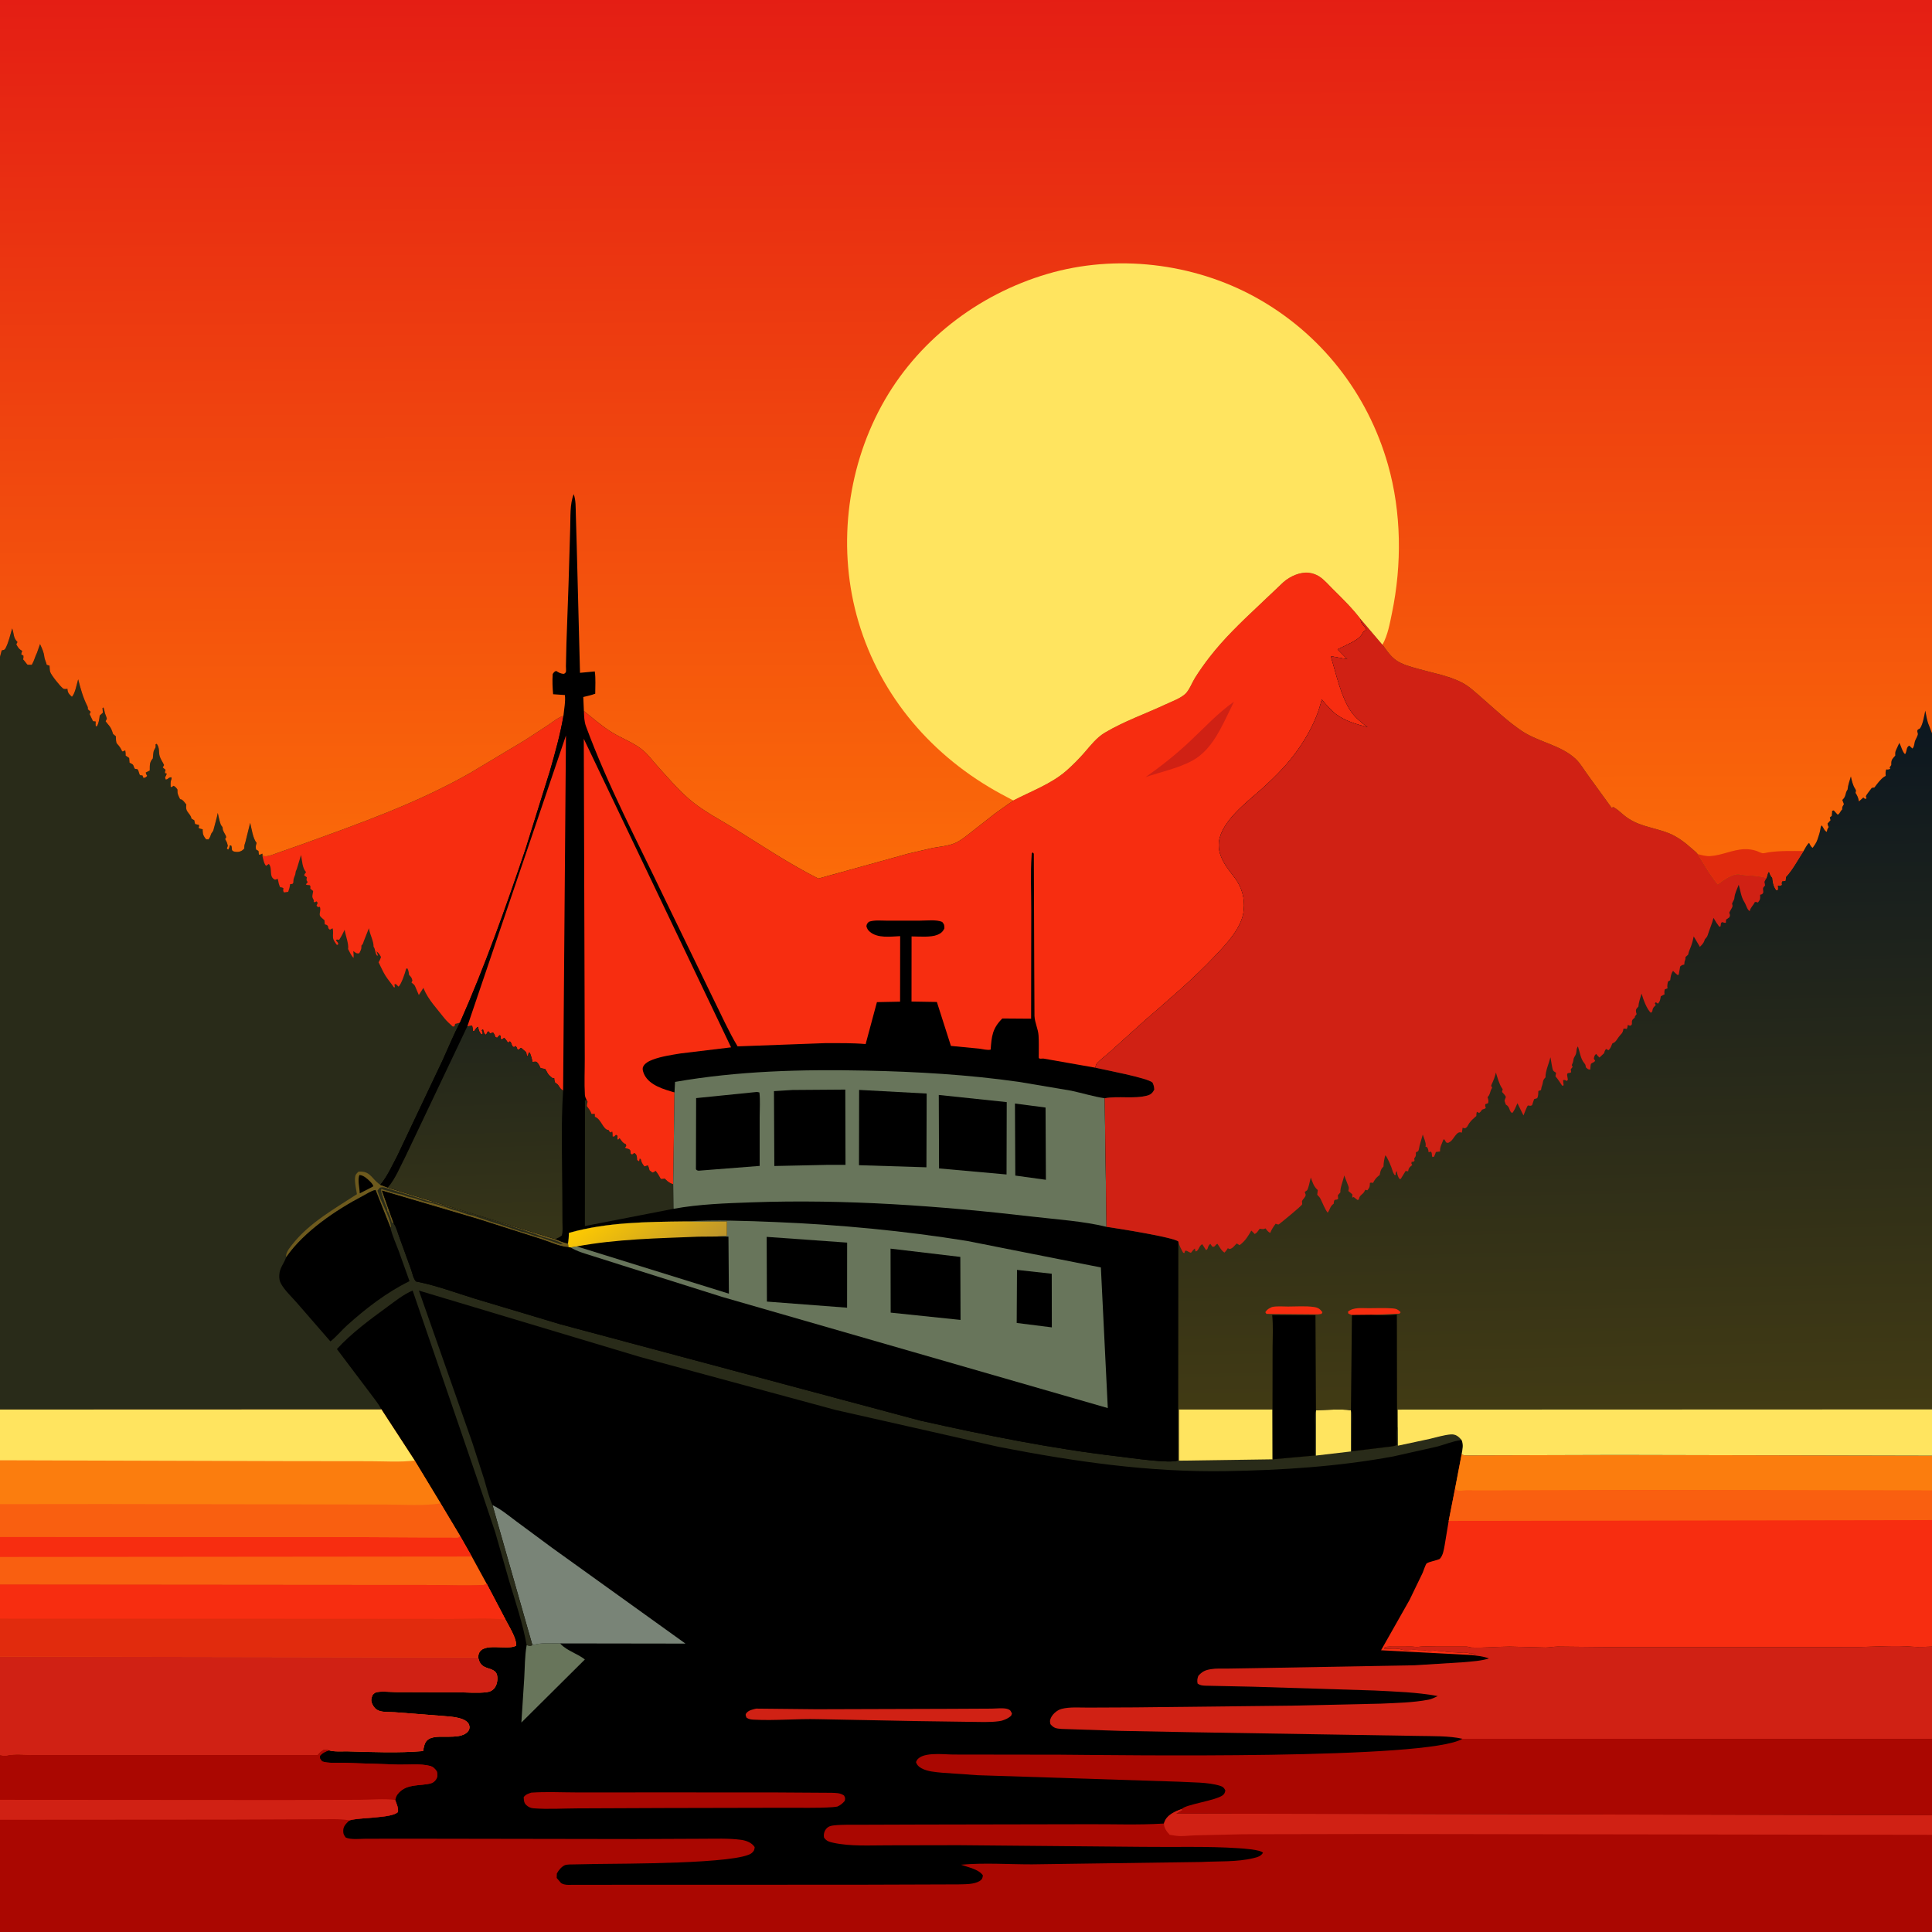
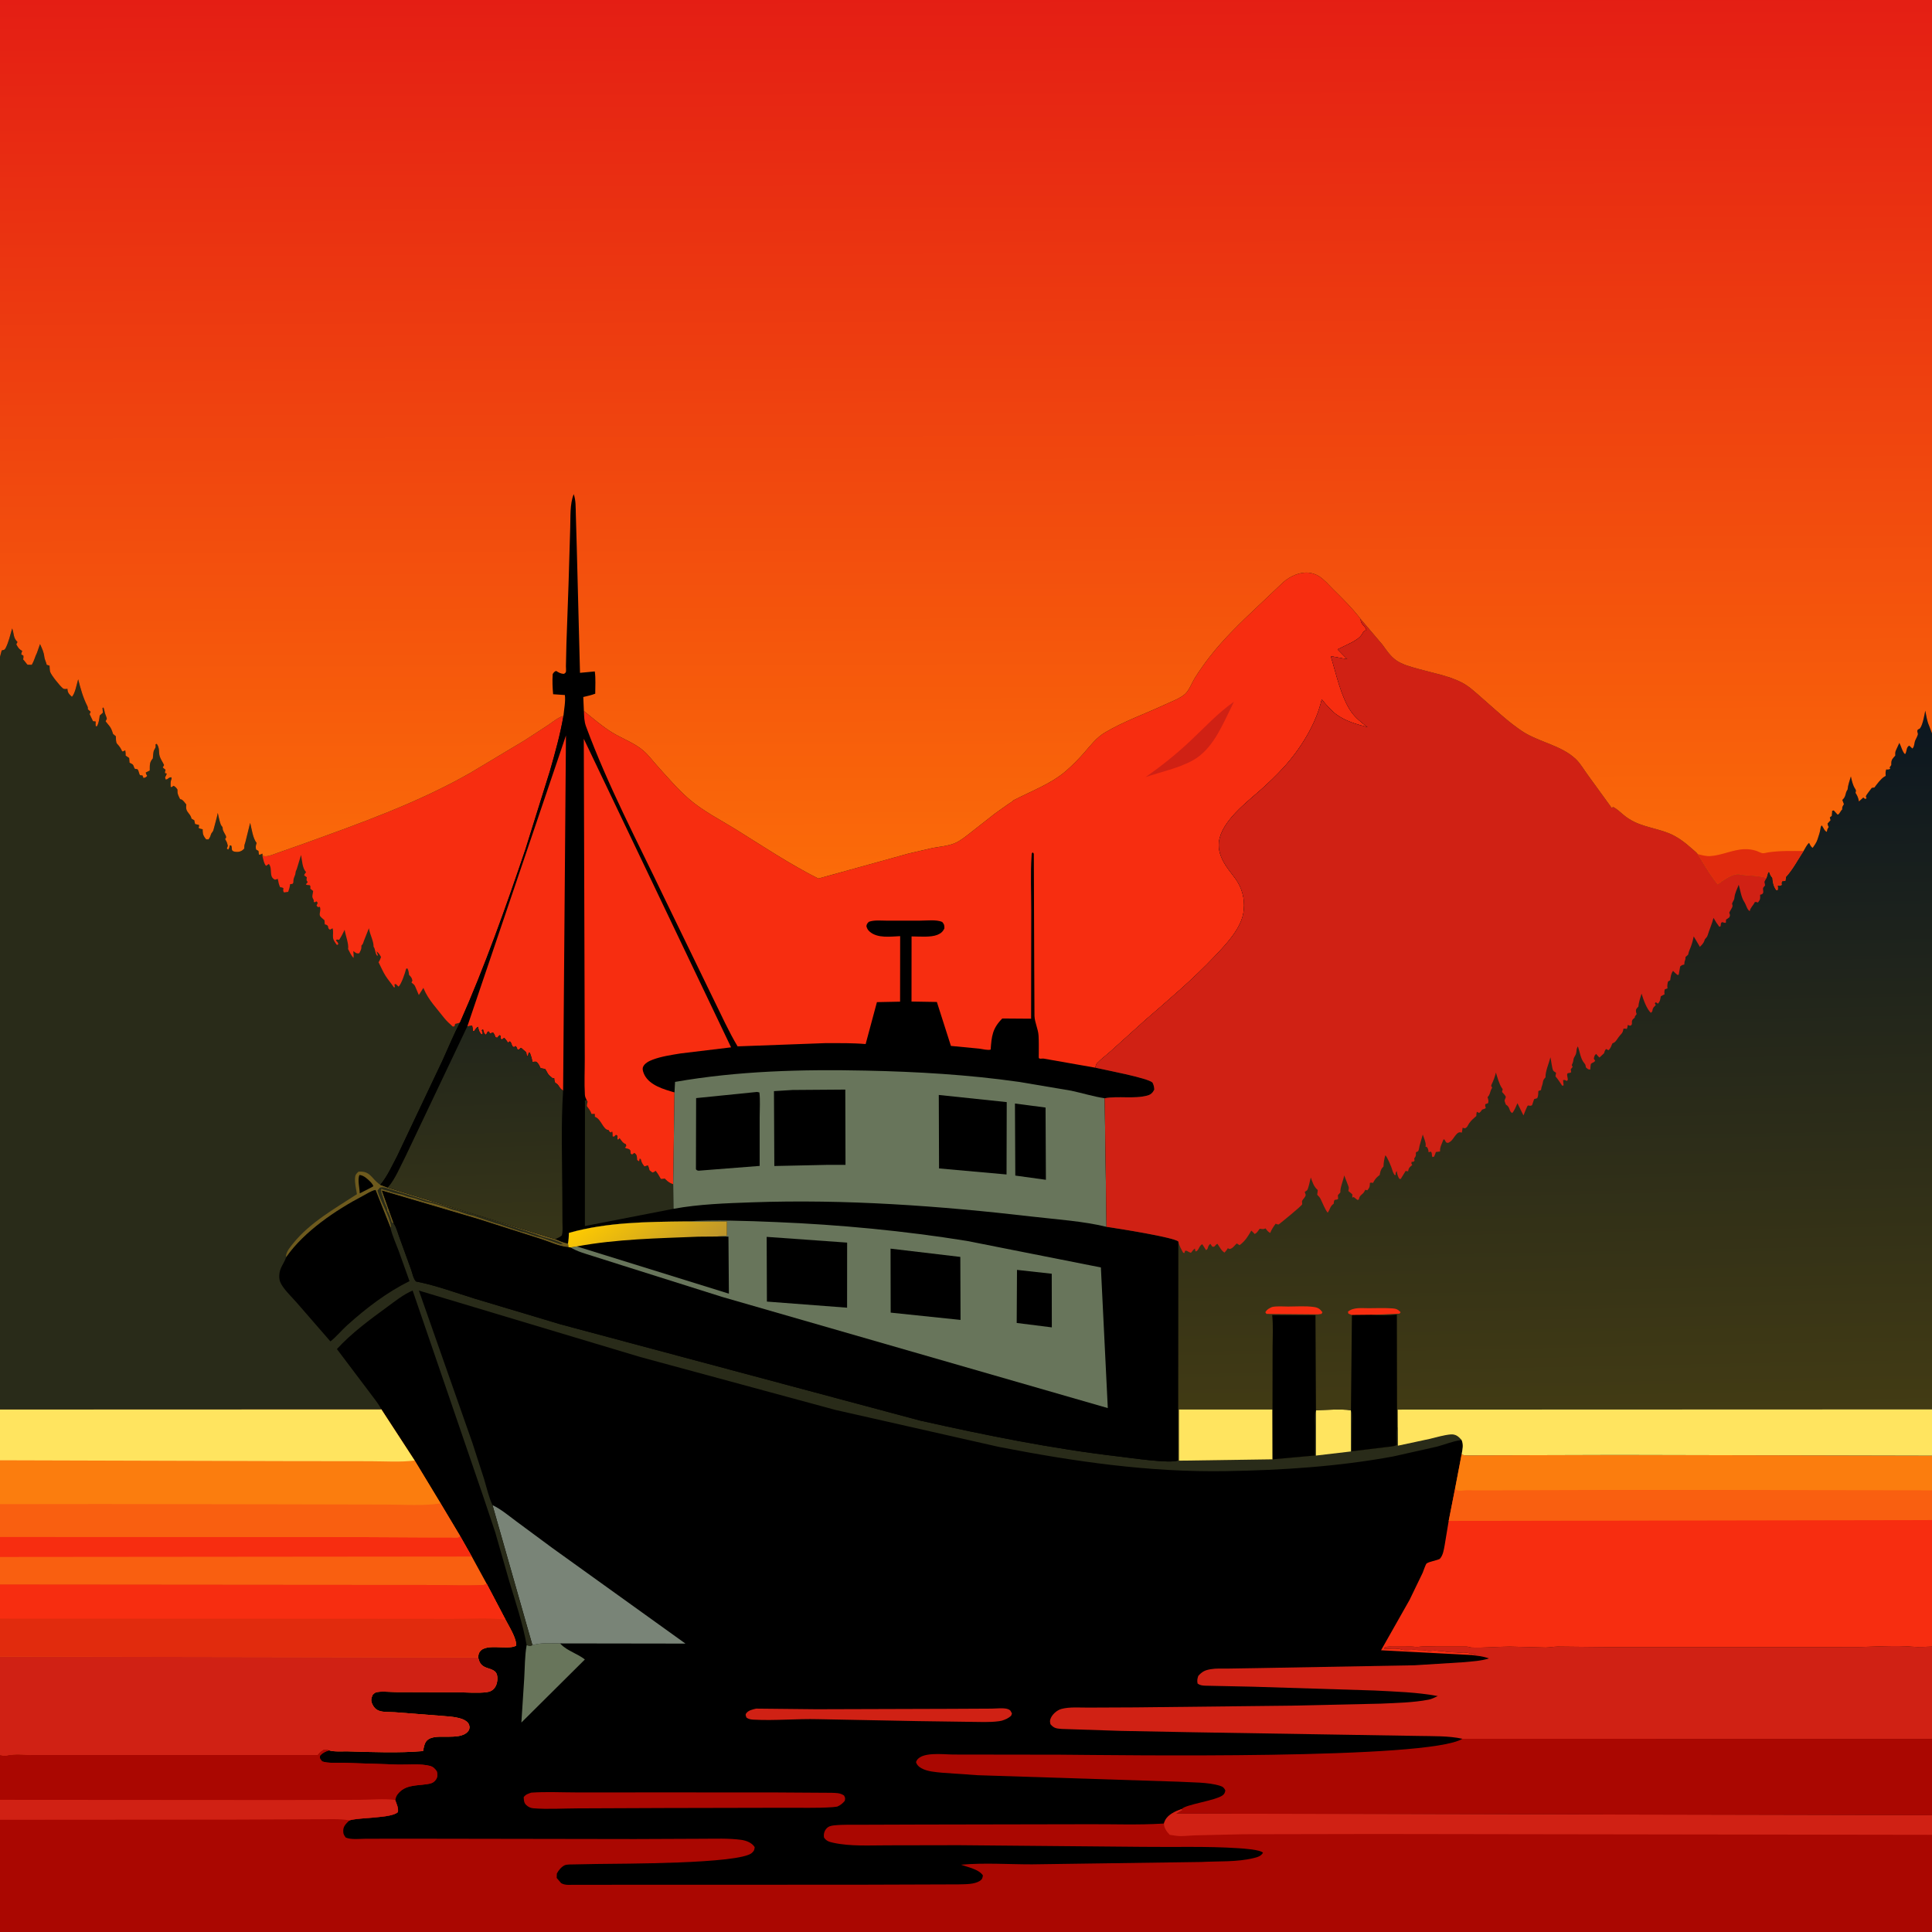
<svg xmlns="http://www.w3.org/2000/svg" version="1.1" style="display: block;" viewBox="0 0 2048 2048" width="1024" height="1024">
  <defs>
    <linearGradient id="Gradient1" gradientUnits="userSpaceOnUse" x1="500.896" y1="1089.88" x2="507.776" y2="1313.44">
      <stop class="stop0" offset="0" stop-opacity="1" stop-color="rgb(34,38,27)" />
      <stop class="stop1" offset="1" stop-opacity="1" stop-color="rgb(55,53,24)" />
    </linearGradient>
    <linearGradient id="Gradient2" gradientUnits="userSpaceOnUse" x1="659.54" y1="1268.82" x2="712.773" y2="1347.65">
      <stop class="stop0" offset="0" stop-opacity="1" stop-color="rgb(255,203,0)" />
      <stop class="stop1" offset="1" stop-opacity="1" stop-color="rgb(188,148,44)" />
    </linearGradient>
    <linearGradient id="Gradient3" gradientUnits="userSpaceOnUse" x1="1656.14" y1="1499.69" x2="1641.79" y2="769.831">
      <stop class="stop0" offset="0" stop-opacity="1" stop-color="rgb(66,59,20)" />
      <stop class="stop1" offset="1" stop-opacity="1" stop-color="rgb(12,23,32)" />
    </linearGradient>
    <linearGradient id="Gradient4" gradientUnits="userSpaceOnUse" x1="1025.17" y1="927.56" x2="1022.51" y2="-2.92">
      <stop class="stop0" offset="0" stop-opacity="1" stop-color="rgb(251,107,9)" />
      <stop class="stop1" offset="1" stop-opacity="1" stop-color="rgb(228,30,20)" />
    </linearGradient>
  </defs>
  <path transform="translate(0,0)" fill="rgb(0,0,0)" d="M -0 696.306 L 0 -0 L 2048 0 L 2048 777.371 L 2048 1494.04 L 2048 1543.05 L 2048 1580.06 L 2048 1611.33 L 2048 1697.6 L 2048 1745.46 L 2048 1843.28 L 2048 1924.23 L 2048 1944.98 L 2048 2048 L -0 2048 L -0 2006.5 L 0 1989.79 L 0 1929.06 L 0 1907.88 L -0 1860.74 L 0 1756.06 L 0 1715.81 L -0 1679.79 L 0 1650.46 L -0 1629.11 L -0 1594.45 L 0 1547.99 L 0 1494.01 L -0 696.306 z" />
  <path transform="translate(0,0)" fill="rgb(104,117,91)" d="M 564.39 1743.93 C 573.698 1741.11 584.159 1741.97 593.769 1742.08 L 594.91 1743.3 C 601.437 1749.98 612.546 1753.12 619.98 1759.12 L 552.685 1825.97 L 555.694 1779.26 C 556.395 1767.74 556.231 1755.24 558.291 1743.93 C 560.93 1744.48 561.898 1745.09 564.39 1743.93 z" />
  <path transform="translate(0,0)" fill="rgb(208,33,20)" d="M 801.472 1811.2 L 865.405 1811.86 L 1007.46 1811.43 L 1051.15 1811.21 C 1056.02 1811.19 1064.08 1810.12 1068.5 1811.75 C 1071.25 1812.77 1071.59 1814.05 1072.71 1816.5 L 1071.79 1818.83 C 1068.61 1821.61 1066.01 1822.68 1062.01 1823.98 L 1059.13 1824.53 C 1048.86 1825.97 1037.74 1825.24 1027.37 1825.21 L 973.318 1824.45 L 867.344 1822.4 C 844.642 1821.8 821.663 1824.14 799 1822.91 C 796.182 1822.76 793.59 1822.47 791.294 1820.72 C 790.777 1819.02 789.845 1817.97 790.908 1816.36 C 793.125 1812.99 797.816 1812.11 801.472 1811.2 z" />
  <path transform="translate(0,0)" fill="rgb(170,7,1)" d="M 563.12 1900.27 C 578.825 1899.16 595.044 1900.03 610.81 1900.04 L 701.826 1900.02 L 818.351 1900.04 L 881.67 1900.44 C 886.738 1900.69 890.386 1900.44 894.696 1903.3 C 896.075 1905.98 896.081 1906.01 895.5 1908.97 C 893.01 1911.9 891.057 1913.5 887.535 1915.07 L 882.792 1915.66 C 865.289 1916.89 847.229 1916.14 829.633 1916.31 L 704.876 1916.57 L 612.112 1916.95 C 596.806 1917.01 580.73 1918.07 565.5 1916.88 C 562.462 1916.64 559.897 1915.42 557.71 1913.3 C 555.327 1910.99 555.309 1908.09 555.137 1905 C 557.66 1901.9 559.437 1901.65 563.12 1900.27 z" />
  <path transform="translate(0,0)" fill="rgb(121,132,119)" d="M 522.082 1595.5 C 531.111 1599.8 539.311 1606.75 547.328 1612.7 L 585.367 1640.84 L 726.604 1742.28 L 593.769 1742.08 C 584.159 1741.97 573.698 1741.11 564.39 1743.93 L 522.082 1595.5 z" />
  <path transform="translate(0,0)" fill="rgb(170,7,1)" d="M 1550.17 1843.19 L 2048 1843.28 L 2048 1924.23 L 1246.78 1922.51 L 1253.35 1918.85 L 1252.77 1917.58 C 1256.73 1912.79 1288.15 1908.83 1296 1903.15 C 1298.01 1901.7 1298.4 1900.3 1298.92 1898 C 1297.57 1895.2 1296.58 1894.07 1293.5 1893.09 C 1280.75 1888.99 1262.9 1889.55 1249.5 1888.68 L 1036.49 1881.8 L 999 1879.19 C 991.757 1878.47 983.026 1877.98 976.583 1874.31 C 973.834 1872.74 971.959 1870.96 971.019 1868 C 974.5 1856.18 1000.49 1859.91 1010.55 1859.88 L 1123.54 1860.04 C 1185.55 1860.47 1514.8 1865.51 1550.17 1843.19 z" />
  <path transform="translate(0,0)" fill="rgb(208,33,20)" d="M 1558.69 1754.33 L 1563.36 1753.51 L 1564.67 1753.33 L 1560 1752.76 L 1558.5 1753 C 1556.09 1751.77 1552.68 1751.65 1550 1751.76 L 1547.5 1752 C 1542.68 1751.29 1536.5 1751.7 1532 1750.76 C 1529.3 1750.19 1527.21 1750.3 1524.5 1750 C 1522.5 1749.78 1521.74 1749.46 1519.66 1749.74 C 1517.4 1750.04 1514.21 1750.35 1512 1749.76 C 1508.35 1748.78 1505.16 1749.44 1501.5 1749 C 1496.95 1748.45 1489.21 1750.07 1485.43 1748.6 C 1481.03 1746.89 1472.24 1747.97 1467.25 1747.75 L 1468 1746.18 C 1470.98 1745.15 1474.45 1745.51 1477.58 1745.49 L 1496.27 1745.46 C 1498.7 1745.46 1501.24 1746.08 1503.59 1745.75 C 1509.82 1744.88 1516.76 1745.46 1523.07 1745.44 L 1554.53 1745.43 C 1556.52 1745.49 1558.16 1746.4 1560.23 1746.47 C 1573.61 1746.95 1586.94 1745.53 1600.36 1745.46 L 1638.47 1746.47 C 1642.76 1746.4 1646.97 1745.51 1651.33 1745.45 L 1710.6 1746.08 L 1910.07 1746.1 L 1972.32 1745.9 C 1990.08 1745.51 2009.3 1744 2026.95 1745.59 C 2033.84 1746.21 2041.07 1745.68 2048 1745.46 L 2048 1843.28 L 1550.17 1843.19 C 1535.75 1839.92 1518.37 1840.48 1503.55 1840.16 L 1432.77 1839.01 L 1264.41 1836.26 L 1187.65 1834.8 L 1125.54 1832.75 C 1119.91 1832.3 1117.26 1832.15 1113.5 1827.7 C 1113.12 1825.97 1112.81 1824.58 1113.32 1822.81 C 1114.78 1817.71 1120.19 1812.85 1125.25 1811.52 C 1133.91 1809.23 1144.57 1810.17 1153.49 1810.12 L 1203.52 1809.9 L 1369.72 1808.06 L 1463.69 1805.94 C 1480.3 1805.19 1497.95 1804.86 1514.28 1801.73 C 1517.72 1801.08 1520.95 1799.4 1524.1 1797.91 C 1501.98 1793.76 1479.31 1793.19 1456.89 1792 L 1328.31 1787.98 L 1277.5 1786.9 C 1274.48 1786.74 1271.99 1786.5 1269.5 1784.66 C 1268.84 1781.39 1269.2 1779.64 1270.25 1776.5 C 1274.32 1771.9 1277.42 1770.43 1283.47 1769.4 C 1289.21 1768.42 1295.7 1768.83 1301.52 1768.76 L 1335.3 1768.22 L 1499.51 1765.25 L 1552 1761.98 C 1560.79 1761.1 1569.85 1760.72 1578.3 1758.02 C 1572.08 1755.59 1565.27 1755.15 1558.69 1754.33 z" />
  <path transform="translate(0,0)" fill="rgb(247,45,16)" d="M 1549.45 1541.32 C 1551.04 1542.52 1551.82 1542.72 1553.83 1542.78 L 1611.1 1542.61 L 1714.2 1542.31 L 2048 1543.05 L 2048 1580.06 L 2048 1611.33 L 2048 1697.6 L 2048 1745.46 C 2041.07 1745.68 2033.84 1746.21 2026.95 1745.59 C 2009.3 1744 1990.08 1745.51 1972.32 1745.9 L 1910.07 1746.1 L 1710.6 1746.08 L 1651.33 1745.45 C 1646.97 1745.51 1642.76 1746.4 1638.47 1746.47 L 1600.36 1745.46 C 1586.94 1745.53 1573.61 1746.95 1560.23 1746.47 C 1558.16 1746.4 1556.52 1745.49 1554.53 1745.43 L 1523.07 1745.44 C 1516.76 1745.46 1509.82 1744.88 1503.59 1745.75 C 1501.24 1746.08 1498.7 1745.46 1496.27 1745.46 L 1477.58 1745.49 C 1474.45 1745.51 1470.98 1745.15 1468 1746.18 L 1467.25 1747.75 C 1472.24 1747.97 1481.03 1746.89 1485.43 1748.6 C 1489.21 1750.07 1496.95 1748.45 1501.5 1749 C 1505.16 1749.44 1508.35 1748.78 1512 1749.76 C 1514.21 1750.35 1517.4 1750.04 1519.66 1749.74 C 1521.74 1749.46 1522.5 1749.78 1524.5 1750 C 1527.21 1750.3 1529.3 1750.19 1532 1750.76 C 1536.5 1751.7 1542.68 1751.29 1547.5 1752 L 1550 1751.76 C 1552.68 1751.65 1556.09 1751.77 1558.5 1753 L 1560 1752.76 L 1564.67 1753.33 L 1563.36 1753.51 L 1558.69 1754.33 L 1463.96 1749.36 L 1494.22 1695.9 L 1508.07 1667.23 C 1508.88 1665.35 1511.27 1658.03 1512.29 1657.32 C 1515.13 1655.31 1522.54 1654.3 1526.2 1652.5 C 1529.7 1648.73 1530.46 1643.05 1531.38 1638.14 L 1535.67 1612.23 L 1542.38 1578.24 L 1549.45 1541.32 z" />
  <path transform="translate(0,0)" fill="rgb(249,95,16)" d="M 1542.38 1578.24 C 1543.09 1578.82 1543.64 1579.68 1544.5 1579.98 C 1546.4 1580.64 1551.54 1580.03 1553.69 1580.04 L 1583.7 1580.07 L 1741 1579.64 L 2048 1580.06 L 2048 1611.33 L 1535.67 1612.23 L 1542.38 1578.24 z" />
  <path transform="translate(0,0)" fill="rgb(251,125,14)" d="M 1549.45 1541.32 C 1551.04 1542.52 1551.82 1542.72 1553.83 1542.78 L 1611.1 1542.61 L 1714.2 1542.31 L 2048 1543.05 L 2048 1580.06 L 1741 1579.64 L 1583.7 1580.07 L 1553.69 1580.04 C 1551.54 1580.03 1546.4 1580.64 1544.5 1579.98 C 1543.64 1579.68 1543.09 1578.82 1542.38 1578.24 L 1549.45 1541.32 z" />
  <path transform="translate(0,0)" fill="rgb(249,95,16)" d="M 0 1494.01 L 404.174 1493.87 L 439.572 1548.22 L 467.07 1593.65 L 487.721 1628.18 L 500.118 1649.99 L 515.872 1678.8 L 535.842 1716.82 C 539.438 1723.82 547.829 1736.84 547.134 1744.5 C 537.644 1750 511.587 1740.14 507.431 1753.37 C 507.069 1754.52 506.99 1755.74 506.876 1756.93 L 507.126 1757.94 C 508.232 1762.11 509.596 1764.81 513.521 1766.89 C 517.996 1769.25 524.889 1769.36 526.7 1775.04 C 527.968 1779.02 527.118 1785.29 524.669 1788.7 C 522.411 1791.84 519.835 1793.28 516 1793.78 C 506.123 1795.07 494.727 1793.94 484.703 1793.9 L 419.219 1793.69 C 414.136 1793.68 402.331 1792.35 398 1794.21 C 396.868 1794.7 396.065 1795.74 395.097 1796.5 C 393.573 1800.14 392.837 1802.33 394.549 1806.22 C 396.011 1809.54 398.09 1811.96 401.482 1813.35 C 405.969 1815.2 413.607 1814.71 418.5 1815.04 L 465 1818.65 C 472.965 1819.4 481.899 1819.51 489.5 1822.1 C 492.352 1823.07 495.838 1825.09 497.096 1828 C 498.126 1830.38 497.874 1833.1 496.242 1835.16 C 491.494 1841.16 481.612 1840.86 474.702 1841.03 C 467.877 1841.19 457.677 1839.88 452.5 1845.08 C 449.812 1847.78 449.213 1852.63 448.448 1856.21 C 422.55 1858.41 395.269 1857.28 369.272 1856.55 C 363.262 1856.38 354.244 1857.21 348.687 1855.41 C 346.093 1854.85 344.465 1854 342 1855.51 C 339.969 1856.76 338.283 1858.72 336.745 1860.51 L 93.815 1860.52 L 34.646 1860.53 C 26.355 1860.54 15.171 1859.31 7.248 1861.18 C 4.953 1861.73 2.318 1861.07 -0 1860.74 L 0 1756.06 L 0 1715.81 L -0 1679.79 L 0 1650.46 L -0 1629.11 L -0 1594.45 L 0 1547.99 L 0 1494.01 z" />
  <path transform="translate(0,0)" fill="rgb(247,45,16)" d="M 487.721 1628.18 L 500.118 1649.99 L 0 1650.46 L -0 1629.11 L 373 1629.32 L 461.329 1629.79 L 478.723 1629.78 C 480.594 1629.76 484.303 1630.15 486 1629.64 C 486.72 1629.42 487.148 1628.67 487.721 1628.18 z" />
  <path transform="translate(0,0)" fill="rgb(249,95,16)" d="M 467.07 1593.65 L 487.721 1628.18 C 487.148 1628.67 486.72 1629.42 486 1629.64 C 484.303 1630.15 480.594 1629.76 478.723 1629.78 L 461.329 1629.79 L 373 1629.32 L -0 1629.11 L -0 1594.45 L 108.5 1594.34 L 296.46 1594.63 L 409.45 1594.88 C 428.098 1594.89 448.666 1596.54 467.07 1593.65 z" />
  <path transform="translate(0,0)" fill="rgb(251,125,14)" d="M 0 1547.99 L 302.983 1548.87 L 392.349 1548.98 C 407.706 1548.97 424.377 1550.22 439.572 1548.22 L 467.07 1593.65 C 448.666 1596.54 428.098 1594.89 409.45 1594.88 L 296.46 1594.63 L 108.5 1594.34 L -0 1594.45 L 0 1547.99 z" />
  <path transform="translate(0,0)" fill="rgb(255,228,95)" d="M 0 1494.01 L 404.174 1493.87 L 439.572 1548.22 C 424.377 1550.22 407.706 1548.97 392.349 1548.98 L 302.983 1548.87 L 0 1547.99 L 0 1494.01 z" />
  <path transform="translate(0,0)" fill="rgb(225,43,13)" d="M 515.872 1678.8 L 535.842 1716.82 C 539.438 1723.82 547.829 1736.84 547.134 1744.5 C 537.644 1750 511.587 1740.14 507.431 1753.37 C 507.069 1754.52 506.99 1755.74 506.876 1756.93 L 0 1756.06 L 0 1715.81 L -0 1679.79 L 332.942 1680.07 L 452.1 1680.15 C 471.864 1680.19 492.196 1681.22 511.905 1680.24 C 513.485 1680.16 514.569 1679.64 515.872 1678.8 z" />
  <path transform="translate(0,0)" fill="rgb(247,45,16)" d="M 515.872 1678.8 L 535.842 1716.82 C 517.569 1714.8 497.939 1716.1 479.477 1716.05 L 368.836 1715.95 L 0 1715.81 L -0 1679.79 L 332.942 1680.07 L 452.1 1680.15 C 471.864 1680.19 492.196 1681.22 511.905 1680.24 C 513.485 1680.16 514.569 1679.64 515.872 1678.8 z" />
  <path transform="translate(0,0)" fill="rgb(208,33,20)" d="M 0 1756.06 L 506.876 1756.93 L 507.126 1757.94 C 508.232 1762.11 509.596 1764.81 513.521 1766.89 C 517.996 1769.25 524.889 1769.36 526.7 1775.04 C 527.968 1779.02 527.118 1785.29 524.669 1788.7 C 522.411 1791.84 519.835 1793.28 516 1793.78 C 506.123 1795.07 494.727 1793.94 484.703 1793.9 L 419.219 1793.69 C 414.136 1793.68 402.331 1792.35 398 1794.21 C 396.868 1794.7 396.065 1795.74 395.097 1796.5 C 393.573 1800.14 392.837 1802.33 394.549 1806.22 C 396.011 1809.54 398.09 1811.96 401.482 1813.35 C 405.969 1815.2 413.607 1814.71 418.5 1815.04 L 465 1818.65 C 472.965 1819.4 481.899 1819.51 489.5 1822.1 C 492.352 1823.07 495.838 1825.09 497.096 1828 C 498.126 1830.38 497.874 1833.1 496.242 1835.16 C 491.494 1841.16 481.612 1840.86 474.702 1841.03 C 467.877 1841.19 457.677 1839.88 452.5 1845.08 C 449.812 1847.78 449.213 1852.63 448.448 1856.21 C 422.55 1858.41 395.269 1857.28 369.272 1856.55 C 363.262 1856.38 354.244 1857.21 348.687 1855.41 C 346.093 1854.85 344.465 1854 342 1855.51 C 339.969 1856.76 338.283 1858.72 336.745 1860.51 L 93.815 1860.52 L 34.646 1860.53 C 26.355 1860.54 15.171 1859.31 7.248 1861.18 C 4.953 1861.73 2.318 1861.07 -0 1860.74 L 0 1756.06 z" />
  <path transform="translate(0,0)" fill="rgb(170,7,1)" d="M -0 1860.74 C 2.318 1861.07 4.953 1861.73 7.248 1861.18 C 15.171 1859.31 26.355 1860.54 34.646 1860.53 L 93.815 1860.52 L 336.745 1860.51 C 338.283 1858.72 339.969 1856.76 342 1855.51 C 344.465 1854 346.093 1854.85 348.687 1855.41 C 344.737 1856.9 342.122 1857.92 339.239 1861.06 C 338.889 1864.57 339.248 1864.37 341.5 1867.17 C 347.582 1869.37 357.367 1868.43 364.056 1868.62 L 421.933 1870.56 C 432.231 1870.83 445.747 1869.35 455.637 1871.91 C 459.169 1872.83 461.306 1875 463.136 1878 C 463.693 1880.95 463.993 1883.47 462.27 1886.13 C 459.74 1890.04 456.592 1890.7 452.312 1891.33 C 440.833 1893 428.932 1891.88 421.234 1902.24 C 419.885 1904.06 419.434 1905.82 418.883 1907.98 C 420.343 1912.08 422.632 1916.55 421.783 1920.94 C 414.753 1927.6 381.792 1926.3 370.398 1929.65 C 367.064 1933.08 363.777 1935.67 363.846 1940.86 C 363.893 1944.42 364.496 1945.07 366.5 1947.88 C 372.207 1950.37 381.626 1949.15 387.869 1949.14 L 437.347 1949.08 L 672.936 1949.46 L 745.036 1949.16 C 758.282 1949.17 772.379 1948.52 785.5 1950.29 C 790.969 1951.03 796.854 1953.18 799.991 1958 C 799.75 1960.98 799.316 1962.13 797.03 1964.17 C 783.81 1975.96 657.134 1975.46 632.373 1975.9 L 608.612 1976.35 C 606.078 1976.41 600.696 1976.2 598.44 1977.32 C 594.969 1979.04 592.064 1982.69 590.279 1986.02 L 590.12 1990.7 L 594.857 1996.22 C 596.238 1996.91 596.333 1997.02 598.008 1997.5 C 600.915 1998.34 604.732 1997.96 607.757 1997.96 L 628.586 1997.96 L 711.633 1997.91 L 907.234 1997.88 L 1015.96 1997.52 C 1022.82 1997.3 1032.57 1997.68 1038.5 1993.93 C 1041.13 1992.26 1041.52 1990.92 1041.93 1988 C 1037.44 1981.33 1026.1 1979.43 1018.71 1976.67 C 1043.33 1974.44 1069.14 1976.31 1093.92 1976.28 L 1273.22 1973.78 C 1291.58 1972.78 1311 1974.03 1328.95 1969.64 C 1332.99 1968.66 1336.57 1967.72 1338.84 1964 C 1336.06 1960.65 1317.93 1959.52 1312.84 1959.18 C 1279.16 1956.95 1244.91 1958.19 1211.14 1957.73 L 1016.43 1955.98 L 940.777 1956.12 C 922.294 1956.11 901.606 1957.37 883.521 1953.45 C 879.265 1952.53 876.005 1951.68 873.5 1947.89 C 872.906 1944.47 873.674 1941.06 876.041 1938.39 C 878.119 1936.04 880.816 1935.34 883.81 1935.01 C 893.621 1933.93 904.051 1934.4 913.955 1934.29 L 974.021 1934.09 L 1152.87 1933.75 C 1179.26 1933.57 1206.3 1934.7 1232.61 1933.08 L 1233.85 1933 C 1234.43 1931.17 1234.28 1931.4 1235.18 1929.58 C 1238.24 1923.34 1246.61 1919.71 1252.77 1917.58 L 1253.35 1918.85 L 1246.78 1922.51 L 2048 1924.23 L 2048 1944.98 L 2048 2048 L -0 2048 L -0 2006.5 L 0 1989.79 L 0 1929.06 L 0 1907.88 L -0 1860.74 z" />
  <path transform="translate(0,0)" fill="rgb(208,33,20)" d="M 1233.85 1933 C 1234.43 1931.17 1234.28 1931.4 1235.18 1929.58 C 1238.24 1923.34 1246.61 1919.71 1252.77 1917.58 L 1253.35 1918.85 L 1246.78 1922.51 L 2048 1924.23 L 2048 1944.98 L 1458.08 1944.11 L 1317.7 1944.38 L 1267.39 1945.53 C 1259.84 1945.68 1252.79 1947.07 1245.22 1945.79 L 1240 1945 C 1236.74 1941.52 1233.9 1937.99 1233.85 1933 z" />
  <path transform="translate(0,0)" fill="rgb(170,7,1)" d="M -0 1860.74 C 2.318 1861.07 4.953 1861.73 7.248 1861.18 C 15.171 1859.31 26.355 1860.54 34.646 1860.53 L 93.815 1860.52 L 336.745 1860.51 C 338.283 1858.72 339.969 1856.76 342 1855.51 C 344.465 1854 346.093 1854.85 348.687 1855.41 C 344.737 1856.9 342.122 1857.92 339.239 1861.06 C 338.889 1864.57 339.248 1864.37 341.5 1867.17 C 347.582 1869.37 357.367 1868.43 364.056 1868.62 L 421.933 1870.56 C 432.231 1870.83 445.747 1869.35 455.637 1871.91 C 459.169 1872.83 461.306 1875 463.136 1878 C 463.693 1880.95 463.993 1883.47 462.27 1886.13 C 459.74 1890.04 456.592 1890.7 452.312 1891.33 C 440.833 1893 428.932 1891.88 421.234 1902.24 C 419.885 1904.06 419.434 1905.82 418.883 1907.98 C 420.343 1912.08 422.632 1916.55 421.783 1920.94 C 414.753 1927.6 381.792 1926.3 370.398 1929.65 C 359.4 1927.68 346.351 1928.61 335.037 1928.51 L 246.37 1928.88 L 0 1929.06 L 0 1907.88 L -0 1860.74 z" />
  <path transform="translate(0,0)" fill="rgb(208,33,20)" d="M 0 1907.88 L 299.691 1908.09 L 381.022 1907.87 C 393.159 1907.82 406.917 1906.51 418.883 1907.98 C 420.343 1912.08 422.632 1916.55 421.783 1920.94 C 414.753 1927.6 381.792 1926.3 370.398 1929.65 C 359.4 1927.68 346.351 1928.61 335.037 1928.51 L 246.37 1928.88 L 0 1929.06 L 0 1907.88 z" />
  <path transform="translate(0,0)" fill="rgb(41,43,25)" d="M -0 696.306 L 1.801 689.5 C 3.866 688.885 4.815 689.215 5.858 687.211 C 9.155 680.874 10.902 672.965 12.9 666.127 C 15.002 671.916 13.896 676.162 18.534 680.559 L 17.258 683 C 19.073 686.339 20.128 688.159 23.5 690.016 L 22.882 691.882 L 22.5 693.69 L 24.816 695.026 C 24.906 696.612 24.907 697.456 24.5 699.027 C 25.771 700.143 28.826 704.649 29.229 704.643 L 33.704 704.732 C 36.324 700.346 37.014 696.342 39.201 692 L 42.431 682.767 C 44.636 687.648 46.436 691.231 47.012 696.5 C 47.283 698.982 48.978 702.05 49.5 704.735 L 52.5 705.638 C 52.657 707.669 52.605 710.274 53.186 712.211 C 54.234 715.703 63.679 727.281 66.5 729.546 C 68.135 730.859 69.586 730.354 71.5 730.173 L 71.582 731.43 C 71.975 734.854 73.877 736.432 76.25 738.64 C 79.669 735.154 81.328 725.115 82.87 720.119 C 85.354 729.881 87.992 739.389 92.541 748.421 C 93.186 749.701 93.186 750.511 93.159 751.91 L 96.109 754.5 L 94.999 757 L 98.591 764.5 L 101.5 764.855 L 101.379 765.751 C 101.239 767.152 101.369 768.438 101.5 769.833 L 102.808 769.883 C 104.784 766.171 105.156 762.606 105.714 758.5 L 109.052 755.5 L 108.664 750.5 L 109.703 750 C 110.295 751.904 110.801 753.623 111.164 755.581 C 111.409 756.904 113.355 761.104 113.238 762 C 113.198 762.31 111.961 764.25 111.954 764.5 C 111.946 764.811 115.348 768.818 115.794 769.363 C 117.95 771.999 118.816 774.811 119.845 778.017 L 122.818 780.5 C 122.984 782.741 122.616 786.886 124.125 788.455 C 126.61 791.041 128.104 793.223 129.5 796.515 C 131.248 796.496 131.32 796.224 132.737 795.342 C 133.161 797.258 133.176 799.017 133.181 800.974 L 136.909 803.5 L 137.305 808.5 C 138.462 809.167 139.776 809.616 140.777 810.5 C 141.674 811.292 142.095 814.282 143 814.905 C 143.756 815.426 144.937 814.973 145.688 815.5 C 147.076 816.473 147.337 820.693 148.5 821.71 C 148.628 821.822 150.618 821.991 150.995 822.027 L 152.095 824.726 C 154.251 824.28 154.459 824.049 156.054 822.5 L 155.512 821.597 C 154.7 820.166 154.978 820.721 154.5 818.941 L 158.758 816.799 L 158.758 815.65 C 158.802 810.697 158.59 807.854 162.002 804 C 162.305 801.692 162.342 797.245 163.293 795.288 C 164.86 792.065 165.192 793.253 164.918 789 L 166.159 788.5 C 169.696 793.484 167.784 797.37 169.467 802.208 C 170.508 805.202 172.592 808.073 173.911 811 L 172.5 813.546 L 175.5 816.031 L 174.96 817.964 L 174.81 819.5 L 176.789 820.05 C 176.341 821.575 175.834 822.665 174.971 824 L 175.659 826.389 C 178.847 826.065 178.422 823.672 181.86 824.037 C 181.797 826.698 182.067 825.01 181.421 826.75 C 180.602 828.953 180.891 831.666 180.893 834 L 181.737 834.5 L 184 832.977 C 186.047 834.172 186.898 834.965 188.118 837 C 187.893 841.618 188.913 843.043 190.891 847.127 L 192.135 847.407 C 194.174 848.188 196.145 851.192 197.5 852.862 C 197.167 855.816 196.97 857.709 198.676 860.317 C 200.705 863.421 202.098 864.008 203.087 867.92 L 205.921 869.5 L 206.791 873.5 L 210.95 874.5 C 210.912 876.553 211.039 875.488 210.5 877.686 C 212.125 878.45 213.014 878.789 214.834 879.05 L 214.823 880.555 C 214.922 884.738 215.946 886.641 218.5 889.749 L 221 889.805 C 223.107 887.335 222.934 885.915 224.191 883.24 L 225.067 882.135 C 226.161 880.736 226.353 879.686 226.763 877.997 C 228.104 872.474 229.796 867.418 230.852 861.731 C 231.758 865.731 232.52 869.897 233.897 873.763 C 234.699 876.016 236.105 876 236.045 878.17 C 235.955 881.411 239.917 885.245 239.668 887.5 C 239.391 890.008 237.555 887.793 239.547 891.123 C 240.634 892.939 241.088 894.532 241.5 896.614 L 240.449 899.556 L 241.899 900.604 C 243.128 898.808 243.207 898.283 243.5 896.208 L 244.995 896.196 C 246.738 899.268 244.055 902.011 249 902.888 C 252.072 903.434 255.355 902.875 257.652 900.737 L 258.928 899.5 L 258.928 898.604 C 258.952 895.947 259.329 894.945 260.174 892.5 L 265.183 872.27 C 266.757 878.388 268.038 888.894 272.045 893.5 L 271.503 895.308 C 270.935 897.297 271.02 898.544 271.5 900.575 L 273.971 902 L 274.5 905.99 C 276.261 905.943 276.547 905.729 278 904.856 C 278.442 906.689 278.497 905.89 278.175 907.251 C 283.702 908.648 287.729 906.323 292.937 904.585 L 320.742 894.795 C 381.187 872.95 443.012 851.127 499 819.045 L 556.395 784.685 L 580.582 768.897 C 586.146 765.158 590.866 761.044 597.281 758.789 C 593.898 778.599 588.403 798.01 582.907 817.319 L 557.045 900.044 C 536.242 961.651 513.906 1024.43 487.574 1083.91 C 480.84 1096.8 475.286 1110.55 469.238 1123.79 L 421.098 1225.32 C 415.574 1235.69 410.679 1246.92 403.115 1256 L 411.12 1258.91 L 588.725 1313.56 C 593.121 1315.36 597.392 1317.38 602.117 1318.12 L 602.614 1322.07 C 593.123 1321.51 582.606 1316.34 573.539 1313.47 L 507.583 1292.44 L 404.86 1262.09 L 417.269 1296.69 L 418.033 1297.9 C 420.375 1301.8 421.569 1306.84 423.213 1311.14 L 435.786 1345.83 C 437.113 1349.52 438.213 1355.73 440.987 1358.41 L 442.909 1358.79 C 463.251 1362.94 483.436 1370.48 503.27 1376.6 L 594.178 1403.84 L 975.5 1505.9 C 1045.66 1521.6 1115 1535.68 1186.5 1544.01 C 1198.46 1545.4 1240.38 1551.71 1248.92 1548.16 L 1249.79 1548.37 L 1348.98 1546.95 L 1393.93 1542.89 L 1394.1 1512.1 C 1394.08 1507.22 1393.26 1500.76 1394.54 1496.07 L 1394.96 1494.93 C 1406.79 1494.65 1420.39 1493.36 1432.05 1494.92 L 1432.51 1496.06 C 1433.68 1500.02 1433.01 1505.62 1433.01 1509.79 L 1432.89 1538.4 L 1468.5 1534.11 C 1472.16 1533.55 1477.56 1533.49 1480.75 1531.68 C 1480.77 1525.83 1480.17 1519.2 1480.96 1513.46 L 1481.75 1513.32 L 1481.82 1532.5 L 1515.68 1525.25 C 1522.83 1523.61 1530.63 1521.11 1537.93 1520.54 C 1540.16 1520.36 1542.57 1520.83 1544.5 1522.02 C 1546.31 1523.13 1548 1524.91 1549.39 1526.5 L 1548.39 1526.63 C 1539.87 1527.76 1531.85 1531.18 1523.58 1533.41 L 1476.87 1543.9 C 1418.46 1554.66 1359.06 1558.46 1299.74 1559.46 C 1217.98 1560.83 1138.77 1549.33 1058.71 1533.74 L 885.508 1494.55 L 678.745 1438.5 L 444.047 1368.07 L 500.761 1529.5 L 513.208 1568 C 515.899 1576.88 518.121 1587.13 522.082 1595.5 L 564.39 1743.93 C 561.898 1745.09 560.93 1744.48 558.291 1743.93 C 554.153 1721.06 546.496 1698.25 539.774 1676 L 524.97 1624.3 L 512.32 1586.55 L 437.41 1368.04 C 427.855 1371.98 418.568 1379.49 410.227 1385.58 C 392.016 1398.88 372.363 1413.37 357.142 1430.06 L 391.785 1476 C 395.6 1481.31 400.25 1486.66 403.385 1492.39 L 404.174 1493.87 L 0 1494.01 L -0 696.306 z" />
  <path transform="translate(0,0)" fill="rgb(110,90,29)" d="M 303.284 1332.87 C 303.23 1331.81 303.143 1331.18 303.383 1330.07 C 304.315 1325.73 308.093 1321.36 310.84 1317.95 C 328.6 1295.89 354.992 1281.12 378.36 1265.88 C 377.487 1260.65 376.044 1254.28 376.338 1249 C 376.539 1245.42 377.452 1244.4 380 1242.02 C 392.327 1241.05 393.503 1248.73 401.682 1254.95 L 403.115 1256 L 411.12 1258.91 L 588.725 1313.56 C 593.121 1315.36 597.392 1317.38 602.117 1318.12 L 602.614 1322.07 C 593.123 1321.51 582.606 1316.34 573.539 1313.47 L 507.583 1292.44 L 404.86 1262.09 L 417.269 1296.69 L 415.326 1295.67 L 414.96 1294.46 C 413.86 1290.9 412.883 1286.33 410.51 1283.5 L 410.5 1282 C 410.19 1279.87 408.837 1277.48 408 1275.5 L 404.422 1264.47 C 403.858 1262.78 404.004 1261.73 404.25 1260.01 L 406 1261 L 410.766 1262.23 C 412.47 1262.58 411.703 1262.4 413.547 1263.11 C 417.054 1264.46 421.99 1265.49 425.734 1266.23 C 427.357 1266.56 428.71 1267.16 430.25 1267.75 C 431.905 1268.38 433.373 1268.76 435.109 1269.11 C 439.026 1269.89 443.516 1271.31 447.25 1272.75 C 448.9 1273.38 450.377 1273.76 452.109 1274.11 C 460.371 1275.76 470.381 1278.72 478.25 1281.75 C 479.9 1282.38 481.377 1282.76 483.109 1283.11 C 485.025 1283.49 486.443 1284.07 488.25 1284.75 L 495.703 1287.27 C 497.468 1287.85 499.195 1288.1 501 1288.5 C 502.667 1288.87 503.931 1289.38 505.5 1290 L 525.031 1296.53 C 526.862 1297.14 526.025 1296.89 527.734 1297.23 C 529.363 1297.56 530.701 1298.18 532.25 1298.75 L 551.703 1305.27 C 553.63 1305.91 552.979 1305.68 555.109 1306.11 C 557.025 1306.49 558.443 1307.07 560.25 1307.75 L 567.703 1310.27 C 569.63 1310.91 568.979 1310.68 571.109 1311.11 C 573.03 1311.49 574.434 1312.1 576.25 1312.75 L 591.5 1318 L 594.5 1319 L 596.628 1318.46 C 591.703 1315.66 585.551 1313.79 580.047 1312.46 L 577.047 1311.56 L 575.831 1311.26 L 566.15 1307.73 L 550.118 1302.41 L 528.797 1295.42 L 509.797 1289.42 L 459.888 1274.62 C 457.517 1273.83 458.666 1274.14 456.543 1273.79 C 451.742 1273 446.889 1270.76 442.184 1269.44 L 412.797 1260.42 C 409.563 1259.32 405.852 1257.86 402.624 1259.01 L 400.096 1262.1 C 403.788 1274.71 412.533 1287.72 414.581 1300.56 L 413.73 1300.85 L 398.086 1261.44 C 393.706 1262.23 388.596 1265.7 384.612 1267.79 C 355.769 1282.93 322.495 1305.47 303.759 1332.18 L 303.284 1332.87 z" />
  <path transform="translate(0,0)" fill="rgb(0,0,0)" d="M 381.086 1245.5 C 383.45 1245.77 385.584 1246.81 387.5 1248.22 C 389.903 1249.98 395.247 1254.66 395.779 1257.5 L 392.627 1259.25 L 381.359 1265 C 381.308 1259.54 378.698 1250.23 381.086 1245.5 z" />
  <path transform="translate(0,0)" fill="rgb(255,228,95)" d="M 1394.96 1494.93 C 1406.79 1494.65 1420.39 1493.36 1432.05 1494.92 L 1432.01 1538.61 L 1394.95 1542.96 L 1394.96 1494.93 z" />
  <path transform="translate(0,0)" fill="rgb(0,0,0)" d="M 303.284 1332.87 L 303.759 1332.18 C 322.495 1305.47 355.769 1282.93 384.612 1267.79 C 388.596 1265.7 393.706 1262.23 398.086 1261.44 L 413.73 1300.85 L 413.967 1301.86 C 415.989 1310.2 419.658 1318.06 422.649 1326.09 L 434.109 1358.08 C 409.747 1370.05 388.131 1386.76 367.996 1404.83 C 361.963 1410.24 356.588 1417.04 350.242 1421.95 L 314.93 1381.3 C 309.628 1375.17 301.973 1368.09 298.046 1361.06 C 296.303 1357.94 295.882 1355.24 296.042 1351.71 C 296.397 1343.89 300.916 1339.7 303.284 1332.87 z" />
  <path transform="translate(0,0)" fill="rgb(247,45,16)" d="M 278.175 907.251 C 283.702 908.648 287.729 906.323 292.937 904.585 L 320.742 894.795 C 381.187 872.95 443.012 851.127 499 819.045 L 556.395 784.685 L 580.582 768.897 C 586.146 765.158 590.866 761.044 597.281 758.789 C 593.898 778.599 588.403 798.01 582.907 817.319 L 557.045 900.044 C 536.242 961.651 513.906 1024.43 487.574 1083.91 C 486.038 1084.66 484.16 1084.94 482.5 1085.35 L 481.724 1087.94 L 479.957 1088.2 C 476.761 1085.25 473.378 1082.37 470.714 1078.91 C 463.339 1069.35 454.023 1059.76 449.377 1048.52 L 448.818 1047.15 L 443.983 1054.79 L 440.365 1046.27 C 439.479 1043.8 438.144 1043.15 436.191 1041.5 L 437.18 1039.5 C 436.462 1036.22 435.82 1035.75 433.592 1033.38 C 433.296 1030.73 433.154 1028.88 431.838 1026.5 L 430.5 1026.91 C 429.453 1031.28 425.566 1043.03 422.5 1045.88 L 419.5 1043.05 L 418.094 1043.5 L 418.638 1046.5 L 417.5 1046.58 C 414.742 1042.35 411.316 1038.6 408.644 1034.34 C 405.831 1029.86 403.702 1024.72 401.287 1020 C 402.521 1018.19 403.189 1016.56 403.9 1014.5 C 402.523 1011.91 401.577 1010.22 399.102 1008.47 L 400.7 1012.96 L 399.5 1012.85 C 397.242 1009.3 398.156 1006.62 396.004 1003.5 C 396.139 997.75 392.321 990.982 391.265 985.065 L 391.069 983.894 L 385.625 997.65 C 385.094 999.22 384.96 1000.26 383.868 1001.54 C 382.838 1002.75 383.091 1001.72 383.096 1004 C 383.102 1006.53 381.92 1008.21 380.838 1010.5 C 377.63 1011.07 377.11 1009.96 374.5 1008.16 C 374.799 1010.74 375.001 1012.92 374.726 1015.52 C 372.21 1012.67 370.693 1009.37 368.983 1006 C 369.995 1001.03 366.143 991.152 365.333 985.619 C 363.59 989.359 361.757 992.817 359.5 996.273 L 357 995.902 L 356.068 997 C 357.729 998.54 358.061 998.786 358.669 1000.94 L 357.192 1001.73 C 355.575 999.547 353.355 996.8 353.038 994 C 352.669 990.734 353.656 987.105 352.5 984.013 L 349.823 985.5 C 346.551 983.967 349.249 981.98 346.158 980.398 L 344.304 979.81 L 343.95 975.5 C 342.857 974.541 339.418 971.83 339.083 970.5 C 338.341 967.553 340.502 964.606 338.991 961.234 L 337 961.592 L 335.562 960 L 336.824 957 L 335.5 955.479 L 333.51 956.5 L 332.5 955.865 C 333.005 953.336 331.628 953.217 331.171 951 C 330.931 949.831 331.572 947.09 331.752 945.866 L 331.963 944.5 L 328.94 942 L 329.088 940 C 328.732 936.903 326.685 939.195 324.217 937.5 L 326.246 935 C 325.185 933.701 324.947 933.84 324.965 932 L 325.268 930 L 322.33 927.749 C 323.254 926.096 322.914 926.565 323.873 925.275 L 324.467 924.5 C 320.396 920.32 320.272 912.127 319.12 906.289 L 314.607 921.171 L 313.5 923.794 L 312.973 927 C 311.865 930.115 311.025 931.092 310.967 934.529 C 310.94 936.118 311.18 935.171 310 936.969 L 307.5 937.272 C 307.185 940.223 306.526 942.589 305.5 945.369 L 301 946.01 C 299.808 943.961 300.21 943.815 300.5 941.573 C 298.877 940.681 299.423 940.759 297.872 940.573 L 296.931 940.5 C 295.767 937.838 295.162 935.512 294.668 932.646 L 294.5 931.63 L 291.57 932.516 C 284.49 929.572 289.329 921.041 285 915.824 L 282 917.85 C 279.632 915.137 279.058 910.685 278.175 907.251 z" />
  <path transform="translate(0,0)" fill="rgb(0,0,0)" d="M 597.281 758.789 C 597.91 751.904 599.649 743.552 598.791 736.762 L 586.328 735.917 C 585.713 728.663 585.369 721.767 585.898 714.5 C 587.209 712.548 587.38 712.167 589.5 711.224 C 592.505 713.038 594.428 714.301 598 714.271 C 598.607 713.681 599.462 713.267 599.822 712.5 C 600.259 711.568 599.887 707.317 599.903 706.164 L 600.428 682.505 L 602.68 618.946 L 604.447 559.573 C 604.889 548.079 603.898 534.604 608.163 523.813 C 610.538 530.536 610.176 538.019 610.397 545.084 L 611.373 579.279 L 614.826 713.224 L 630.496 711.753 C 631.609 719.315 630.952 727.687 630.971 735.352 C 626.842 736.912 622.579 737.841 618.294 738.865 L 618.963 753.755 C 628.866 761.618 638.383 770.073 649.234 776.657 C 659.859 783.104 672.342 787.445 681.834 795.551 C 687.322 800.238 691.861 806.447 696.704 811.818 C 707.279 823.547 718.329 836.496 730.277 846.862 C 745.157 859.773 764.177 869.332 780.892 879.741 C 809.505 897.558 837.272 916.109 867.482 931.3 L 962.933 904.839 L 988.86 898.825 C 996.22 897.474 1005.12 896.728 1012 893.864 C 1017.95 891.387 1023.34 886.934 1028.41 883 L 1054.56 862.475 L 1069.05 852.198 C 1070.24 851.351 1073.34 849.684 1074.07 848.495 C 1092.71 838.749 1114.21 831.016 1130.15 817.108 C 1136.86 811.25 1143.33 804.715 1149.2 798.011 C 1156.03 790.196 1162.18 781.938 1171.25 776.534 C 1191.43 764.502 1214.5 756.462 1235.78 746.505 C 1242.07 743.561 1251.33 740.228 1256.43 735.476 C 1260.62 731.578 1263.57 723.462 1266.7 718.487 C 1271.56 710.758 1276.82 703.349 1282.43 696.146 C 1297.71 676.544 1314.97 660.043 1333 643.047 L 1360.54 616.95 C 1367.64 610.815 1377.93 606.071 1387.45 607.113 C 1391.15 607.519 1395.08 608.857 1398.23 610.85 C 1403.66 614.288 1408.37 619.878 1412.93 624.402 C 1423.16 634.536 1433.65 644.784 1442.37 656.274 L 1442.45 657.684 C 1442.85 660.539 1444.64 662.103 1446.42 664.172 C 1447.56 665.508 1447.97 666.361 1448.51 668 L 1447 668.51 C 1445.03 669.575 1444.99 670.337 1444.01 672.005 C 1441.32 676.548 1435.54 679.807 1431 681.957 L 1417.9 688.371 L 1428.21 698.836 L 1410.7 695.584 C 1416.37 713.924 1421.35 738.501 1432.2 754.287 C 1436.55 760.615 1443.58 766.339 1449.78 770.834 C 1438.12 767.807 1426.55 764.617 1416.65 757.396 C 1410.82 753.146 1405.67 746.945 1401.09 741.385 C 1395.25 767.44 1378.26 794.486 1360.31 813.987 C 1352.93 822.007 1344.96 829.673 1336.83 836.924 C 1321.2 850.869 1294.86 870.522 1292.13 892.5 C 1291.04 901.19 1294.44 909.688 1298.98 916.936 C 1302.9 923.211 1308.1 928.686 1311.95 935 C 1317.98 944.905 1320.14 957.112 1317.92 968.5 C 1314.58 985.624 1299.29 1001.4 1287.68 1013.67 C 1264.89 1037.78 1239.75 1059.02 1214.72 1080.72 L 1176.84 1114.84 C 1172.35 1118.88 1167.09 1122.72 1162.94 1127.05 C 1161.78 1128.27 1161.49 1130.23 1161.09 1131.8 C 1171.05 1134.11 1216.26 1142.56 1221.68 1147.5 C 1223.03 1150.26 1223.43 1151.94 1223.63 1155 C 1221.92 1158.33 1220.1 1160.28 1216.29 1161.33 C 1202.35 1165.14 1185.45 1161.55 1171.03 1164.19 L 1172.95 1300.49 C 1183.28 1301.96 1243.94 1311.45 1249.1 1316.04 L 1248.92 1548.16 C 1240.38 1551.71 1198.46 1545.4 1186.5 1544.01 C 1115 1535.68 1045.66 1521.6 975.5 1505.9 L 594.178 1403.84 L 503.27 1376.6 C 483.436 1370.48 463.251 1362.94 442.909 1358.79 L 440.987 1358.41 C 438.213 1355.73 437.113 1349.52 435.786 1345.83 L 423.213 1311.14 C 421.569 1306.84 420.375 1301.8 418.033 1297.9 L 417.269 1296.69 L 404.86 1262.09 L 507.583 1292.44 L 573.539 1313.47 C 582.606 1316.34 593.123 1321.51 602.614 1322.07 L 602.117 1318.12 C 597.392 1317.38 593.121 1315.36 588.725 1313.56 L 411.12 1258.91 L 403.115 1256 C 410.679 1246.92 415.574 1235.69 421.098 1225.32 L 469.238 1123.79 C 475.286 1110.55 480.84 1096.8 487.574 1083.91 C 513.906 1024.43 536.242 961.651 557.045 900.044 L 582.907 817.319 C 588.403 798.01 593.898 778.599 597.281 758.789 z" />
  <path transform="translate(0,0)" fill="rgb(41,43,25)" d="M 621.942 1166.28 L 622.873 1168 L 622.552 1168.95 C 622.176 1170.19 622.096 1171.22 622.045 1172.5 C 623.984 1175.18 626.003 1177.64 627 1180.85 L 630.5 1180.83 L 630.5 1183.93 C 637.209 1185.82 639.302 1197.98 645 1197.8 C 645.967 1199.42 645.802 1199.74 647.629 1200.5 L 648.907 1199.42 C 649.398 1201.31 649.37 1202.76 649.356 1204.7 L 650.88 1204.93 L 653 1202.96 L 654.601 1204 L 654.5 1207.94 L 655.648 1207.89 L 656.772 1206.5 C 659.05 1209.41 659.854 1211.48 663.5 1212.96 L 663.815 1214.84 L 662.403 1216.62 C 664.743 1218.17 667.416 1217.24 668.264 1220 L 668.5 1222.81 L 670 1223.9 L 672.5 1222.13 C 674.926 1224.2 675.011 1224.68 675.261 1227.96 L 675.363 1229.66 L 677.5 1231.14 L 678.184 1228.09 C 679.752 1229.36 679.03 1228.46 679.803 1230.84 C 680.557 1233.15 681.584 1234.6 683.071 1236.5 L 686.78 1235.32 C 687.669 1237.08 688.089 1238.63 688.5 1240.56 L 691.5 1242.89 C 693.285 1242.53 693.459 1242.41 695 1241.19 C 697.175 1243.78 698.838 1246.8 700.5 1249.73 C 702.086 1249.77 703.062 1249.69 704.658 1249.35 L 705.53 1250.23 C 708.263 1252.92 709.972 1254.18 713.63 1255.32 L 713.971 1281.38 L 619.997 1299.66 L 620.089 1168.02 L 619.959 1166.55 L 621.942 1166.28 z" />
  <path transform="translate(0,0)" fill="rgb(247,45,16)" d="M 495.404 1087.96 L 599.94 779.644 L 596.929 1156.06 C 592.549 1153.96 592.968 1149.82 588.5 1147.82 C 587.96 1146.49 587.63 1145.53 587.534 1144.06 L 587.5 1142.92 L 585.5 1142.77 C 583.696 1141.31 581.935 1139.98 580.666 1138 C 580.225 1137.31 578.399 1133.58 577.838 1133.23 C 577.213 1132.83 574.359 1132.86 572.882 1132.05 C 571.944 1129.97 571.156 1128.2 569.587 1126.5 C 568.327 1125.13 567.917 1125.4 566.137 1125.5 L 564.299 1125.66 C 564.025 1122.28 562.831 1119.25 561.728 1116.06 L 560.5 1115.63 L 559.681 1119.5 L 558.5 1119.32 L 557.791 1115.5 C 557.22 1114.97 552.59 1110.78 552.5 1110.79 C 550.633 1111.09 551.193 1112.94 548.5 1112.68 C 548.129 1110.87 547.801 1110.18 546.5 1108.87 L 545 1109.96 C 542.11 1109.78 542.933 1105.87 540.5 1103.89 L 538.5 1105.26 C 537.226 1103.43 536.02 1101.72 534.5 1100.09 L 532 1101.94 L 530.654 1101 L 530.756 1098.02 L 529.5 1097.35 L 527 1100.11 L 525.239 1099.5 C 524.493 1097.39 524.114 1096.24 522.648 1094.5 L 519.128 1095.63 L 518.495 1093.55 L 516.972 1093.5 C 516.425 1095.13 516.186 1095.53 515 1096.92 C 513.048 1095.41 513.096 1094.93 512.391 1092.5 L 512 1091.1 L 510.71 1092 L 511.847 1095.5 L 510.5 1096.8 C 508.618 1094.68 507.779 1093.3 507.18 1090.5 L 506.807 1088.5 C 505.089 1088.97 503.883 1091.38 502.801 1092.81 L 501.26 1092.82 C 501.164 1090.86 501.036 1089.16 500.5 1087.27 L 495.404 1087.96 z" />
  <path transform="translate(0,0)" fill="url(#Gradient1)" d="M 411.12 1258.91 L 411.692 1258.12 C 419.075 1249.65 424.495 1236.1 429.786 1225.98 L 495.404 1087.96 L 500.5 1087.27 C 501.036 1089.16 501.164 1090.86 501.26 1092.82 L 502.801 1092.81 C 503.883 1091.38 505.089 1088.97 506.807 1088.5 L 507.18 1090.5 C 507.779 1093.3 508.618 1094.68 510.5 1096.8 L 511.847 1095.5 L 510.71 1092 L 512 1091.1 L 512.391 1092.5 C 513.096 1094.93 513.048 1095.41 515 1096.92 C 516.186 1095.53 516.425 1095.13 516.972 1093.5 L 518.495 1093.55 L 519.128 1095.63 L 522.648 1094.5 C 524.114 1096.24 524.493 1097.39 525.239 1099.5 L 527 1100.11 L 529.5 1097.35 L 530.756 1098.02 L 530.654 1101 L 532 1101.94 L 534.5 1100.09 C 536.02 1101.72 537.226 1103.43 538.5 1105.26 L 540.5 1103.89 C 542.933 1105.87 542.11 1109.78 545 1109.96 L 546.5 1108.87 C 547.801 1110.18 548.129 1110.87 548.5 1112.68 C 551.193 1112.94 550.633 1111.09 552.5 1110.79 C 552.59 1110.78 557.22 1114.97 557.791 1115.5 L 558.5 1119.32 L 559.681 1119.5 L 560.5 1115.63 L 561.728 1116.06 C 562.831 1119.25 564.025 1122.28 564.299 1125.66 L 566.137 1125.5 C 567.917 1125.4 568.327 1125.13 569.587 1126.5 C 571.156 1128.2 571.944 1129.97 572.882 1132.05 C 574.359 1132.86 577.213 1132.83 577.838 1133.23 C 578.399 1133.58 580.225 1137.31 580.666 1138 C 581.935 1139.98 583.696 1141.31 585.5 1142.77 L 587.5 1142.92 L 587.534 1144.06 C 587.63 1145.53 587.96 1146.49 588.5 1147.82 C 592.968 1149.82 592.549 1153.96 596.929 1156.06 C 594.523 1192.86 595.953 1230.44 596.081 1267.33 L 596.203 1295.21 C 596.222 1299.89 596.849 1305.16 595.5 1309.64 C 593.438 1311.29 592.036 1312.08 589.592 1313.12 L 588.725 1313.56 L 411.12 1258.91 z" />
  <path transform="translate(0,0)" fill="rgb(247,45,16)" d="M 621.942 1166.28 C 620.983 1164.33 620.141 1162.7 620.007 1160.5 C 619.248 1147.97 619.903 1134.96 619.867 1122.38 L 619.651 1045.79 L 618.836 783.143 L 774.979 1110.23 L 721.49 1116.68 C 711.879 1118.27 701.129 1119.8 692 1123.25 C 688.106 1124.72 683.283 1127 681.623 1131.08 C 680.604 1133.58 682.077 1137.39 683.282 1139.69 C 689.005 1150.62 703.878 1154.82 715.004 1158 L 713.63 1255.32 C 709.972 1254.18 708.263 1252.92 705.53 1250.23 L 704.658 1249.35 C 703.062 1249.69 702.086 1249.77 700.5 1249.73 C 698.838 1246.8 697.175 1243.78 695 1241.19 C 693.459 1242.41 693.285 1242.53 691.5 1242.89 L 688.5 1240.56 C 688.089 1238.63 687.669 1237.08 686.78 1235.32 L 683.071 1236.5 C 681.584 1234.6 680.557 1233.15 679.803 1230.84 C 679.03 1228.46 679.752 1229.36 678.184 1228.09 L 677.5 1231.14 L 675.363 1229.66 L 675.261 1227.96 C 675.011 1224.68 674.926 1224.2 672.5 1222.13 L 670 1223.9 L 668.5 1222.81 L 668.264 1220 C 667.416 1217.24 664.743 1218.17 662.403 1216.62 L 663.815 1214.84 L 663.5 1212.96 C 659.854 1211.48 659.05 1209.41 656.772 1206.5 L 655.648 1207.89 L 654.5 1207.94 L 654.601 1204 L 653 1202.96 L 650.88 1204.93 L 649.356 1204.7 C 649.37 1202.76 649.398 1201.31 648.907 1199.42 L 647.629 1200.5 C 645.802 1199.74 645.967 1199.42 645 1197.8 C 639.302 1197.98 637.209 1185.82 630.5 1183.93 L 630.5 1180.83 L 627 1180.85 C 626.003 1177.64 623.984 1175.18 622.045 1172.5 C 622.096 1171.22 622.176 1170.19 622.552 1168.95 L 622.873 1168 L 621.942 1166.28 z" />
  <path transform="translate(0,0)" fill="rgb(104,117,91)" d="M 726.915 1294.76 C 758.521 1292.89 790.923 1294.15 822.534 1295.44 C 889.894 1298.21 958.476 1304.7 1025.04 1315.44 L 1166.98 1343.55 L 1174.31 1492.62 L 765.633 1374.82 L 660.343 1341.6 L 627.696 1331.25 C 620.103 1328.84 611.563 1326.54 604.804 1322.29 L 602.614 1322.07 L 602.117 1318.12 C 602.772 1314.35 603.008 1310.76 603.062 1306.93 C 643.032 1295.58 685.613 1295.23 726.915 1294.76 z" />
  <path transform="translate(0,0)" fill="rgb(0,0,0)" d="M 1078.06 1346.14 L 1114.89 1350.21 L 1114.98 1407.07 L 1077.74 1402.39 L 1078.06 1346.14 z" />
  <path transform="translate(0,0)" fill="rgb(0,0,0)" d="M 944.018 1323.61 L 1017.97 1332.38 L 1018.2 1399.17 L 944.16 1391.44 L 944.018 1323.61 z" />
  <path transform="translate(0,0)" fill="rgb(0,0,0)" d="M 812.708 1311.13 L 897.996 1317.22 L 897.946 1386.21 L 812.958 1379.73 L 812.708 1311.13 z" />
  <path transform="translate(0,0)" fill="rgb(0,0,0)" d="M 738.332 1295.06 L 770.563 1294.79 L 770.559 1309.92 L 758.751 1310.78 L 772.189 1310.87 L 772.663 1371.34 L 611.464 1321.25 L 604.804 1322.29 L 602.614 1322.07 L 602.117 1318.12 C 602.772 1314.35 603.008 1310.76 603.062 1306.93 C 643.032 1295.58 685.613 1295.23 726.915 1294.76 L 738.332 1295.06 z" />
  <path transform="translate(0,0)" fill="url(#Gradient2)" d="M 738.332 1295.06 L 770.563 1294.79 L 770.559 1309.92 L 758.751 1310.78 L 740.381 1310.93 C 697.5 1312.7 653.719 1313.37 611.464 1321.25 L 604.804 1322.29 L 602.614 1322.07 L 602.117 1318.12 C 602.772 1314.35 603.008 1310.76 603.062 1306.93 C 643.032 1295.58 685.613 1295.23 726.915 1294.76 L 738.332 1295.06 z" />
  <path transform="translate(0,0)" fill="rgb(104,117,91)" d="M 715.004 1158 L 715.584 1146.86 C 782.494 1135.19 849.951 1133.44 917.703 1134.88 C 972.01 1136.03 1026.11 1139.16 1079.93 1146.81 L 1135.52 1156.19 C 1147.35 1158.71 1159.07 1162.42 1171.03 1164.19 L 1172.95 1300.49 C 1147.87 1294.4 1120.56 1292.72 1094.88 1289.72 C 996.402 1278.26 896.215 1270.99 797.041 1274.52 C 769.548 1275.5 741.065 1276.43 713.971 1281.38 L 713.63 1255.32 L 715.004 1158 z" />
  <path transform="translate(0,0)" fill="rgb(0,0,0)" d="M 1075.89 1169.8 L 1108.33 1174.04 L 1108.7 1250.63 L 1076.26 1246.16 L 1075.89 1169.8 z" />
  <path transform="translate(0,0)" fill="rgb(0,0,0)" d="M 802.512 1157.5 L 804.997 1158.05 C 805.982 1166.36 805.278 1175.52 805.28 1183.93 L 805.269 1235.91 L 740.5 1240.99 C 738.317 1240.42 739.225 1240.95 737.717 1239.5 L 737.918 1164.04 L 802.512 1157.5 z" />
  <path transform="translate(0,0)" fill="rgb(0,0,0)" d="M 995.153 1160.7 L 1067.18 1168.28 L 1066.98 1244.99 L 995.436 1238.58 L 995.153 1160.7 z" />
-   <path transform="translate(0,0)" fill="rgb(0,0,0)" d="M 910.715 1155.35 L 982.309 1159.2 L 982.052 1237.39 L 910.56 1235.15 L 910.715 1155.35 z" />
  <path transform="translate(0,0)" fill="rgb(0,0,0)" d="M 840.101 1155.42 L 896.046 1155.01 L 896.273 1234.83 L 878.25 1234.78 L 820.821 1236.02 L 820.433 1156.65 L 840.101 1155.42 z" />
  <path transform="translate(0,0)" fill="rgb(247,45,16)" d="M 1074.07 848.495 C 1092.71 838.749 1114.21 831.016 1130.15 817.108 C 1136.86 811.25 1143.33 804.715 1149.2 798.011 C 1156.03 790.196 1162.18 781.938 1171.25 776.534 C 1191.43 764.502 1214.5 756.462 1235.78 746.505 C 1242.07 743.561 1251.33 740.228 1256.43 735.476 C 1260.62 731.578 1263.57 723.462 1266.7 718.487 C 1271.56 710.758 1276.82 703.349 1282.43 696.146 C 1297.71 676.544 1314.97 660.043 1333 643.047 L 1360.54 616.95 C 1367.64 610.815 1377.93 606.071 1387.45 607.113 C 1391.15 607.519 1395.08 608.857 1398.23 610.85 C 1403.66 614.288 1408.37 619.878 1412.93 624.402 C 1423.16 634.536 1433.65 644.784 1442.37 656.274 L 1442.45 657.684 C 1442.85 660.539 1444.64 662.103 1446.42 664.172 C 1447.56 665.508 1447.97 666.361 1448.51 668 L 1447 668.51 C 1445.03 669.575 1444.99 670.337 1444.01 672.005 C 1441.32 676.548 1435.54 679.807 1431 681.957 L 1417.9 688.371 L 1428.21 698.836 L 1410.7 695.584 C 1416.37 713.924 1421.35 738.501 1432.2 754.287 C 1436.55 760.615 1443.58 766.339 1449.78 770.834 C 1438.12 767.807 1426.55 764.617 1416.65 757.396 C 1410.82 753.146 1405.67 746.945 1401.09 741.385 C 1395.25 767.44 1378.26 794.486 1360.31 813.987 C 1352.93 822.007 1344.96 829.673 1336.83 836.924 C 1321.2 850.869 1294.86 870.522 1292.13 892.5 C 1291.04 901.19 1294.44 909.688 1298.98 916.936 C 1302.9 923.211 1308.1 928.686 1311.95 935 C 1317.98 944.905 1320.14 957.112 1317.92 968.5 C 1314.58 985.624 1299.29 1001.4 1287.68 1013.67 C 1264.89 1037.78 1239.75 1059.02 1214.72 1080.72 L 1176.84 1114.84 C 1172.35 1118.88 1167.09 1122.72 1162.94 1127.05 C 1161.78 1128.27 1161.49 1130.23 1161.09 1131.8 L 1106.13 1122.13 C 1104.47 1121.91 1102.01 1122.9 1101.16 1121.46 C 1101.03 1121.25 1101.15 1117.37 1101.15 1116.8 C 1101.14 1110.47 1101.31 1104.03 1100.91 1097.72 C 1100.46 1090.56 1096.93 1084.25 1096.59 1077 L 1096.35 1028.13 L 1095.9 906.141 C 1095.85 904.357 1096.11 905.291 1094.65 903.5 C 1093.33 904.928 1093.66 905.183 1093.53 907.124 C 1092.26 926.276 1093.21 946.101 1093.18 965.319 L 1093.02 1079.85 L 1062.49 1079.63 C 1052.01 1090.13 1051.13 1098.37 1050.15 1112.6 C 1047.49 1113.61 1040.75 1111.95 1037.74 1111.57 L 1008.01 1108.71 L 993.119 1062.13 L 966.24 1061.68 L 966.298 992.643 C 974.187 992.671 986.647 993.863 993.756 990.924 C 997.335 989.444 999.566 987.587 1001.11 984 C 1000.98 980.321 1001.07 980.125 998.776 977.285 C 992.704 974.605 982.085 975.915 975.283 975.92 L 940 975.934 C 933.904 975.94 926.718 975.06 921 977.153 C 919.208 979.071 918.841 979.291 918.422 981.843 C 919.179 984.416 919.881 985.785 921.937 987.59 C 930.224 994.862 943.929 992.787 954.204 992.353 L 954.126 1061.81 L 929.579 1062.3 L 917.621 1106.75 C 903.609 1105.53 889.25 1105.76 875.175 1105.75 L 781.881 1109.19 C 772.338 1093.32 764.658 1075.91 756.395 1059.33 L 704.376 952.197 C 675.671 892.057 644.295 832.576 621.187 770 C 619.222 764.678 619.201 759.366 618.963 753.755 C 628.866 761.618 638.383 770.073 649.234 776.657 C 659.859 783.104 672.342 787.445 681.834 795.551 C 687.322 800.238 691.861 806.447 696.704 811.818 C 707.279 823.547 718.329 836.496 730.277 846.862 C 745.157 859.773 764.177 869.332 780.892 879.741 C 809.505 897.558 837.272 916.109 867.482 931.3 L 962.933 904.839 L 988.86 898.825 C 996.22 897.474 1005.12 896.728 1012 893.864 C 1017.95 891.387 1023.34 886.934 1028.41 883 L 1054.56 862.475 L 1069.05 852.198 C 1070.24 851.351 1073.34 849.684 1074.07 848.495 z" />
  <path transform="translate(0,0)" fill="rgb(208,33,20)" d="M 1307.99 743.881 L 1305.33 749.496 C 1295.25 769.749 1285.27 794.473 1264.5 805.984 C 1249.27 814.422 1230.66 818.211 1214.22 823.813 C 1230.56 812.526 1246.91 799.398 1261.37 785.815 C 1276.69 771.421 1290.74 756.03 1307.99 743.881 z" />
  <path transform="translate(0,0)" fill="url(#Gradient3)" d="M 1442.37 656.274 L 1465.47 683.432 C 1469.51 689.135 1473.81 695.416 1479.5 699.6 C 1485.9 704.308 1494.85 706.661 1502.39 708.789 C 1517.51 713.052 1535.73 716.268 1549.69 723.544 C 1557.56 727.646 1564.84 734.629 1571.5 740.406 C 1585.06 752.159 1598.41 765.012 1613.36 774.977 C 1630.9 786.668 1654.41 789.754 1670.12 804.384 C 1675.36 809.269 1679 816.01 1683.29 821.738 L 1708.5 856.489 L 1710 855.423 C 1714.03 857.661 1716.89 860.238 1720.32 863.235 C 1735.3 876.322 1751.95 876.418 1769.18 883.324 C 1778.06 886.883 1786.4 893.236 1793.44 899.567 C 1794.44 900.475 1799.17 904.279 1799.37 905.27 C 1806.1 916.089 1812.78 927.848 1820.91 937.648 C 1826.64 933.342 1835.84 926.305 1843.5 926.846 L 1847 927.51 C 1851.61 928.228 1856.29 927.919 1861 928.689 C 1865.2 929.375 1868.37 929.253 1872.43 930.973 L 1874.28 924.5 L 1875.5 924.367 C 1876.2 926.37 1876.64 927.787 1877.98 929.477 L 1878.89 930.5 C 1879.1 934.999 1880.15 939.912 1882.97 943.5 L 1884.35 943.5 C 1884.62 942.084 1884.7 941.182 1884.47 939.726 L 1884.25 938.5 C 1886.69 938.949 1886.42 939.359 1888.7 937.977 C 1888.34 936.12 1888.31 935.961 1889 934.078 L 1892.5 933.783 L 1893.18 929.5 C 1900.27 921.95 1906.01 910.868 1911.83 902.101 C 1913.63 899.383 1915.18 895.522 1917.69 893.5 C 1918.83 895.539 1919.46 897.57 1921.5 898.768 C 1923.42 896.092 1925.67 892.978 1926.64 889.812 C 1927.74 886.202 1929.14 882.733 1929.67 878.973 C 1929.94 877.024 1929.93 876.702 1931 874.932 C 1933.17 877.319 1933.54 880.465 1936.5 881.859 C 1936.78 880.237 1936.98 879.112 1937.85 877.674 L 1938.5 876.706 C 1937.67 875.223 1937.52 874.625 1937.28 873 L 1940.45 869.5 L 1939.71 866.5 L 1941.76 864.886 L 1942.11 860.851 L 1942.16 859.5 L 1943.85 859.094 L 1947.87 863.5 C 1949.76 863.572 1950.72 859.925 1952.86 858 C 1952.73 856.123 1952.82 855.551 1953.79 853.844 L 1954.64 852.5 L 1952.95 848 C 1957.45 843.762 1955.43 841.293 1958.5 837.006 C 1958.9 832.279 1960.69 827.585 1962 823.024 C 1962.94 827.285 1964 832.273 1966.4 835.938 C 1967.88 838.193 1967.39 837.973 1966.92 840.5 C 1968.57 842.895 1969.72 845.436 1970.29 848.29 L 1970.5 849.606 L 1975.2 845.424 L 1977 846.901 C 1980.24 846.155 1977.67 846.091 1978.01 844 C 1978.25 842.53 1983.01 836.963 1984.17 835.19 L 1986.99 834.766 C 1989.79 831.101 1993.58 825.69 1997.55 823.271 L 1998.92 822.5 C 1998.77 820.035 1998.54 818.011 1999.5 815.661 C 2001.53 815.85 2001.81 815.862 2003.77 815 L 2003.1 813.5 L 2004.83 811 C 2004.77 806.951 2004.94 805.535 2007.72 802.468 L 2009.08 801 C 2009.02 798.931 2008.84 797.419 2009.72 795.492 L 2013.39 787.5 C 2015.28 790.853 2016.58 797.082 2019.44 799.5 C 2021.78 796.311 2020.24 792.575 2023.84 790.376 L 2027.22 793.5 C 2029.49 791.488 2029.05 787.553 2030.31 784.735 C 2031.03 783.126 2033.02 779.637 2033.06 778 C 2033.07 777.74 2032.33 775.178 2032.35 775 C 2032.76 772.507 2034.49 773.284 2035.5 771.82 C 2038.35 767.708 2039.8 758.388 2040.88 753.346 C 2041.94 758.498 2042.7 764.329 2044.86 769.128 L 2048 777.371 L 2048 1494.04 L 2048 1543.05 L 1714.2 1542.31 L 1611.1 1542.61 L 1553.83 1542.78 C 1551.82 1542.72 1551.04 1542.52 1549.45 1541.32 C 1550.37 1535.97 1551.53 1531.71 1549.39 1526.5 C 1548 1524.91 1546.31 1523.13 1544.5 1522.02 C 1542.57 1520.83 1540.16 1520.36 1537.93 1520.54 C 1530.63 1521.11 1522.83 1523.61 1515.68 1525.25 L 1481.82 1532.5 L 1481.75 1513.32 L 1480.96 1513.46 C 1480.17 1519.2 1480.77 1525.83 1480.75 1531.68 C 1477.56 1533.49 1472.16 1533.55 1468.5 1534.11 L 1432.89 1538.4 L 1433.01 1509.79 C 1433.01 1505.62 1433.68 1500.02 1432.51 1496.06 L 1432.05 1494.92 C 1420.39 1493.36 1406.79 1494.65 1394.96 1494.93 L 1394.54 1496.07 C 1393.26 1500.76 1394.08 1507.22 1394.1 1512.1 L 1393.93 1542.89 L 1348.98 1546.95 L 1249.79 1548.37 L 1248.92 1548.16 L 1249.1 1316.04 C 1243.94 1311.45 1183.28 1301.96 1172.95 1300.49 L 1171.03 1164.19 C 1185.45 1161.55 1202.35 1165.14 1216.29 1161.33 C 1220.1 1160.28 1221.92 1158.33 1223.63 1155 C 1223.43 1151.94 1223.03 1150.26 1221.68 1147.5 C 1216.26 1142.56 1171.05 1134.11 1161.09 1131.8 C 1161.49 1130.23 1161.78 1128.27 1162.94 1127.05 C 1167.09 1122.72 1172.35 1118.88 1176.84 1114.84 L 1214.72 1080.72 C 1239.75 1059.02 1264.89 1037.78 1287.68 1013.67 C 1299.29 1001.4 1314.58 985.624 1317.92 968.5 C 1320.14 957.112 1317.98 944.905 1311.95 935 C 1308.1 928.686 1302.9 923.211 1298.98 916.936 C 1294.44 909.688 1291.04 901.19 1292.13 892.5 C 1294.86 870.522 1321.2 850.869 1336.83 836.924 C 1344.96 829.673 1352.93 822.007 1360.31 813.987 C 1378.26 794.486 1395.25 767.44 1401.09 741.385 C 1405.67 746.945 1410.82 753.146 1416.65 757.396 C 1426.55 764.617 1438.12 767.807 1449.78 770.834 C 1443.58 766.339 1436.55 760.615 1432.2 754.287 C 1421.35 738.501 1416.37 713.924 1410.7 695.584 L 1428.21 698.836 L 1417.9 688.371 L 1431 681.957 C 1435.54 679.807 1441.32 676.548 1444.01 672.005 C 1444.99 670.337 1445.03 669.575 1447 668.51 L 1448.51 668 C 1447.97 666.361 1447.56 665.508 1446.42 664.172 C 1444.64 662.103 1442.85 660.539 1442.45 657.684 L 1442.37 656.274 z" />
  <path transform="translate(0,0)" fill="rgb(247,45,16)" d="M 1433.09 1394.02 L 1429.37 1392.5 L 1428.85 1390.5 C 1434.61 1385.43 1443.81 1386.82 1451.03 1386.75 C 1459.39 1386.67 1467.94 1386.38 1476.28 1386.95 C 1479.99 1387.21 1482.15 1388.2 1484.73 1391 L 1483.5 1392.53 L 1453.75 1393.8 L 1433.09 1394.02 z" />
  <path transform="translate(0,0)" fill="rgb(247,45,16)" d="M 1348.35 1385.5 C 1353.55 1384.33 1360.1 1384.99 1365.49 1384.99 C 1374.27 1384.98 1383.99 1384.22 1392.66 1385.44 C 1397.16 1386.07 1399.1 1387.39 1401.8 1391 L 1400.93 1392.77 L 1397.25 1393.3 L 1342.5 1392.81 L 1341.28 1391 C 1343.2 1387.88 1345.08 1387.02 1348.35 1385.5 z" />
  <path transform="translate(0,0)" fill="rgb(255,228,95)" d="M 1249.79 1548.37 L 1249.76 1494.15 L 1348.88 1494.15 L 1348.98 1546.95 L 1249.79 1548.37 z" />
  <path transform="translate(0,0)" fill="rgb(0,0,0)" d="M 1453.75 1393.8 C 1462.63 1394.37 1471.89 1394.46 1480.74 1393.5 L 1480.96 1513.46 C 1480.17 1519.2 1480.77 1525.83 1480.75 1531.68 C 1477.56 1533.49 1472.16 1533.55 1468.5 1534.11 L 1432.89 1538.4 L 1433.01 1509.79 C 1433.01 1505.62 1433.68 1500.02 1432.51 1496.06 L 1432.05 1494.92 L 1433.09 1394.02 L 1453.75 1393.8 z" />
  <path transform="translate(0,0)" fill="rgb(0,0,0)" d="M 1348.88 1494.15 L 1348.99 1429 C 1349 1417.52 1349.8 1405.41 1348.55 1394.01 L 1394.46 1394.15 L 1394.96 1494.93 L 1394.54 1496.07 C 1393.26 1500.76 1394.08 1507.22 1394.1 1512.1 L 1393.93 1542.89 L 1348.98 1546.95 L 1348.88 1494.15 z" />
  <path transform="translate(0,0)" fill="rgb(255,228,95)" d="M 2048 1494.04 L 2048 1543.05 L 1714.2 1542.31 L 1611.1 1542.61 L 1553.83 1542.78 C 1551.82 1542.72 1551.04 1542.52 1549.45 1541.32 C 1550.37 1535.97 1551.53 1531.71 1549.39 1526.5 C 1548 1524.91 1546.31 1523.13 1544.5 1522.02 C 1542.57 1520.83 1540.16 1520.36 1537.93 1520.54 C 1530.63 1521.11 1522.83 1523.61 1515.68 1525.25 L 1481.82 1532.5 L 1481.75 1513.32 L 1481.67 1494.25 L 2048 1494.04 z" />
  <path transform="translate(0,0)" fill="rgb(208,33,20)" d="M 1442.37 656.274 L 1465.47 683.432 C 1469.51 689.135 1473.81 695.416 1479.5 699.6 C 1485.9 704.308 1494.85 706.661 1502.39 708.789 C 1517.51 713.052 1535.73 716.268 1549.69 723.544 C 1557.56 727.646 1564.84 734.629 1571.5 740.406 C 1585.06 752.159 1598.41 765.012 1613.36 774.977 C 1630.9 786.668 1654.41 789.754 1670.12 804.384 C 1675.36 809.269 1679 816.01 1683.29 821.738 L 1708.5 856.489 L 1710 855.423 C 1714.03 857.661 1716.89 860.238 1720.32 863.235 C 1735.3 876.322 1751.95 876.418 1769.18 883.324 C 1778.06 886.883 1786.4 893.236 1793.44 899.567 C 1794.44 900.475 1799.17 904.279 1799.37 905.27 C 1806.1 916.089 1812.78 927.848 1820.91 937.648 C 1826.64 933.342 1835.84 926.305 1843.5 926.846 L 1847 927.51 C 1851.61 928.228 1856.29 927.919 1861 928.689 C 1865.2 929.375 1868.37 929.253 1872.43 930.973 C 1872.01 931.799 1870.43 934.233 1870.4 935 C 1870.39 935.307 1871.13 938.32 1871.09 938.5 C 1871.04 938.727 1869.22 940.679 1869.09 941 C 1868.15 943.3 1870.66 946.463 1867.5 948.007 L 1865.79 948.5 C 1865.91 952.81 1866.22 953.115 1863.5 956.737 L 1861.85 956.156 L 1860.26 956.161 C 1858.4 960.087 1855.48 962.015 1854.8 965.859 C 1851.89 964.331 1850.93 958.87 1848.93 955.938 C 1845.83 951.373 1844.7 943.342 1843.14 937.911 C 1841.41 942.22 1839.07 946.778 1838.59 951.41 C 1838.37 953.484 1837.99 954.128 1836.97 955.873 C 1835.24 958.826 1836.75 958.053 1836.5 960.753 C 1836.37 962.127 1833.68 965.8 1833.08 967.5 C 1833.94 970.104 1834.28 970.083 1833.09 972.5 L 1829.66 974.849 L 1829.5 978.153 C 1826.78 978.789 1825.49 975.922 1824.25 979 L 1823.87 982 L 1822.5 982.354 C 1820.16 979.333 1818.22 976.329 1816.39 972.979 C 1814.77 979.451 1812.12 985.067 1810.23 991.295 C 1809.5 993.72 1808.34 994.07 1807.09 996 L 1806.75 997.156 C 1805.94 999.737 1803.8 1001.88 1801.89 1003.75 L 1801.44 1002.81 L 1795.4 992.63 C 1794.36 997.669 1793.23 1001.9 1791.14 1006.62 C 1790.33 1008.42 1789.9 1010.05 1789.5 1011.98 L 1786.69 1014.5 L 1786.65 1015.9 C 1786.53 1017.67 1786.05 1017.98 1785.69 1019.5 L 1785.39 1022.5 L 1784.32 1022.69 C 1782.83 1023.03 1782.2 1023.54 1781.06 1024.5 L 1779.5 1033.26 L 1778.16 1033.5 C 1776.5 1032.1 1774.96 1030.77 1773.5 1029.16 C 1771.33 1032.05 1770.94 1035.58 1770.5 1039.09 L 1768.14 1040.5 C 1767.59 1043.06 1767.12 1045.06 1767.64 1047.69 L 1764.73 1048.77 C 1764.26 1050.76 1764.16 1052.03 1764.5 1054.05 L 1763.62 1054.45 L 1760.5 1056.1 L 1760.33 1057.16 C 1759.84 1060.04 1759.55 1061.72 1757.5 1063.96 L 1755.22 1062.43 L 1754.19 1063.5 L 1755.17 1065.5 L 1754.07 1066.55 C 1752.16 1068.45 1751.82 1069.59 1751.5 1072.16 L 1750 1073.66 C 1745.42 1069.51 1741.89 1059.1 1740.11 1053.27 C 1738.85 1057.68 1737.07 1062.39 1736.79 1066.98 C 1734.71 1069.37 1733.79 1069.67 1734.28 1072.96 L 1734.91 1075 L 1734 1076.17 C 1732.84 1077.75 1733.14 1077.04 1732.87 1078.76 C 1732.04 1079.59 1730.97 1080.23 1730.39 1081.24 C 1728.98 1083.67 1731.38 1086.37 1727.92 1087.33 L 1725.5 1086.47 L 1725.34 1087.63 C 1725.06 1089.44 1725.19 1088.76 1724.5 1090.7 L 1722.67 1090.37 L 1720.89 1090.5 L 1720.59 1092.25 C 1720.11 1094.62 1718.99 1095.64 1717.43 1097.36 C 1716.2 1098.71 1715.27 1100.16 1714.23 1101.65 C 1712.67 1103.89 1711.86 1105.08 1709.2 1106.03 C 1708.05 1108.65 1707.3 1111.51 1705 1113.28 L 1702.5 1111.95 C 1701.13 1113.67 1700.91 1114.44 1700.35 1116.5 L 1695.5 1121.04 C 1694.11 1119.84 1693.1 1118.63 1692 1117.17 C 1689.9 1118.98 1690.17 1119.62 1689.5 1122.22 L 1690.96 1124.5 C 1689.39 1126.67 1687.78 1126.32 1686.5 1127.7 C 1686.13 1128.09 1685.83 1132.94 1685.74 1133.76 C 1683.2 1133.83 1683.04 1133.03 1681.13 1131.5 C 1680.7 1129.22 1680.89 1128.66 1679.32 1126.88 C 1675.51 1122.58 1674.56 1114.64 1672.67 1109.23 C 1671.4 1111.06 1671.34 1112.25 1671.11 1114.39 C 1670.8 1117.18 1670.27 1118.24 1668.86 1120.55 C 1668.02 1121.93 1667.96 1123.2 1667.69 1124.75 C 1667.43 1126.3 1666.8 1127.6 1666.14 1129 L 1667.05 1131 L 1665.06 1133.5 L 1665.5 1136.59 C 1663.34 1138.3 1661.33 1136.29 1661.2 1139.5 L 1661.99 1144.5 L 1661 1145.88 C 1659.25 1145.12 1658.8 1144.47 1656.9 1145 L 1657.5 1150.54 L 1656 1150.91 C 1653.57 1147.53 1651.7 1144.08 1648.85 1141 L 1649.5 1137.17 C 1648.5 1136.42 1647.25 1135.93 1646.5 1134.93 C 1645.35 1133.4 1644.2 1123.58 1643.53 1120.77 C 1641.99 1127.14 1638 1135.73 1638.31 1142.01 L 1637.23 1143.22 C 1635.83 1144.89 1635.66 1146.34 1635.31 1148.42 C 1635.07 1149.88 1634.48 1151.09 1634.09 1152.5 L 1633.5 1155.56 L 1630.72 1156.5 C 1630.6 1159.14 1630.74 1161.75 1629.5 1164.15 L 1626.22 1165.14 L 1624.09 1171.5 C 1621.73 1172.98 1620.97 1171.45 1619.5 1172.05 C 1618.84 1172.33 1615.52 1181.02 1614.93 1182.44 L 1608.55 1169.45 C 1606.98 1172.86 1605.52 1177.11 1603 1179.9 C 1599.28 1177.96 1601.1 1173.47 1596.29 1170.94 C 1596.01 1170.05 1594.79 1167.27 1594.89 1166.5 C 1594.93 1166.21 1596.23 1163.19 1596.23 1163 C 1596.2 1161.67 1593.14 1158.49 1592.21 1157.5 L 1592.91 1154.5 L 1592.15 1153.49 C 1589.07 1148.99 1587.33 1142.14 1585.74 1136.95 C 1584.53 1141.66 1583.3 1145.14 1581.2 1149.5 L 1580.67 1151 L 1581.75 1153 L 1580.95 1154.48 C 1579.31 1157.59 1579.59 1160.47 1576.86 1163 C 1577.66 1165.74 1578.13 1166.61 1577.43 1169.43 L 1574.47 1170.5 C 1574.29 1172.33 1574.34 1172.66 1574.99 1174.5 C 1573.34 1176.1 1571.33 1175.51 1570.6 1176.9 C 1569.91 1178.2 1569.11 1178.83 1568 1179.75 L 1565.5 1178.56 C 1565.04 1180.33 1564.94 1181.24 1564.98 1183 L 1563.55 1184.25 C 1560.18 1187.21 1557.78 1189.43 1555.74 1193.51 C 1555.05 1194.88 1554.33 1195.37 1553 1196.06 L 1550.37 1195.5 L 1550.26 1196.59 L 1549.63 1200.62 L 1547.84 1200.26 C 1545.44 1200.17 1543.65 1202.53 1542.31 1204.29 C 1539.76 1207.63 1538.96 1209.75 1534.93 1211.56 L 1532.96 1211.05 L 1531.08 1207.78 L 1530.07 1208 L 1527.86 1213.52 C 1526.81 1216.12 1526.42 1217.81 1526.5 1220.61 L 1522.05 1221.19 L 1521.65 1222.46 C 1521.21 1223.78 1520.71 1224.94 1520.11 1226.18 L 1518.38 1226.5 C 1517.35 1224.14 1518.48 1221.92 1516.5 1220.73 L 1514.37 1221.5 L 1514.17 1219.88 C 1513.88 1218.02 1513.57 1217.33 1512.5 1215.85 L 1511.02 1215.5 L 1511.29 1214.5 C 1511.73 1211.12 1509.23 1205.99 1508.19 1202.67 L 1504.83 1214.39 C 1504.63 1215.23 1503.96 1219.33 1503.5 1219.98 C 1502.41 1221.54 1500.58 1220.44 1500.87 1222.82 C 1501.16 1225.12 1500.5 1226.22 1499.13 1228 L 1499.47 1230.5 C 1497.77 1231.9 1498.78 1231.5 1496.37 1231.5 C 1496.12 1234.08 1495.83 1232.93 1497.08 1235 L 1495.87 1235.93 C 1493.59 1237.78 1493.14 1238.77 1492.69 1241.64 L 1490.02 1241.27 L 1484.81 1249.79 L 1483.18 1249.5 C 1481.76 1246.66 1480.91 1244.59 1480.65 1241.41 C 1479.11 1243.46 1479.46 1243.2 1479.5 1245.55 L 1478.19 1245.5 C 1477.21 1243.71 1476.32 1242.16 1475.86 1240.15 C 1475.3 1237.69 1470.42 1225.97 1468.5 1224.66 C 1467.29 1228.74 1466.71 1232.31 1466.55 1236.56 L 1465.33 1237.93 C 1463.44 1240.16 1463.05 1242.82 1462.5 1245.6 L 1461.15 1246.62 C 1458.56 1248.65 1456.95 1250.98 1455.5 1253.9 L 1454.37 1253.75 C 1452.85 1253.58 1453.45 1253.53 1452.13 1254 C 1452.01 1258.11 1451.99 1258.51 1449.5 1261.76 L 1447.15 1261.27 L 1446.74 1262.24 C 1444.71 1266.79 1440.93 1266.41 1440.5 1271.52 L 1439 1272.02 L 1435 1268.91 L 1433.44 1269.5 L 1433.5 1268.04 L 1433.5 1266 L 1429.32 1262.5 C 1429.7 1259.91 1430.21 1259.2 1429.09 1256.75 L 1424.94 1246 C 1423.89 1251.51 1420.52 1258.75 1420.84 1264 L 1418.19 1267 L 1418.5 1270.83 C 1415.7 1272.98 1414.42 1270.02 1413.88 1274.84 L 1413.79 1275.96 C 1409.63 1278.9 1410.24 1281.7 1407.39 1285.5 C 1404.61 1282.2 1401.98 1275.13 1399.89 1271.01 C 1398.92 1269.09 1397.81 1268.01 1396.3 1266.5 L 1396.91 1261.5 L 1396.26 1260.95 C 1392.54 1257.59 1391.17 1252.74 1389.46 1248.17 C 1388.61 1251.15 1387.21 1259.7 1385.5 1261.82 C 1385.18 1262.22 1383.19 1263.26 1383.11 1263.5 C 1383.03 1263.78 1384.09 1266 1384.09 1266.5 C 1384.11 1269.13 1380.55 1271.4 1380.16 1273.5 C 1380.12 1273.73 1380.45 1276.34 1380.4 1276.5 C 1379.81 1278.48 1358.58 1295.51 1355.5 1297.98 C 1353.39 1297.8 1354.49 1298.04 1352.26 1297.17 C 1349.91 1300.39 1347.89 1303.21 1346.5 1306.96 C 1344.05 1305.79 1343.13 1304.22 1341.5 1302.14 L 1339.79 1302.79 C 1338.57 1303.06 1336.53 1302.66 1335.33 1302.5 L 1334.64 1303.45 C 1333.25 1305.33 1332.22 1307.14 1330 1308.1 L 1329.16 1307.14 C 1328.28 1306.17 1327.41 1305.35 1326.41 1304.5 C 1323.03 1310.48 1319.7 1315.84 1314 1319.93 L 1311 1318.12 C 1308.27 1320.53 1307.1 1323.22 1303.5 1324.04 L 1301.5 1323.18 L 1300.9 1324.2 C 1300.05 1325.56 1299.09 1326.62 1298 1327.79 C 1294.67 1325.83 1292.74 1321.59 1290.5 1318.47 C 1287.63 1319.82 1288.18 1322.25 1285.13 1321.5 L 1282.95 1318.5 C 1280.94 1320.27 1280.75 1321.55 1279.94 1324 L 1278.5 1325.23 L 1274.5 1318.98 C 1270.89 1320.2 1270.77 1326.5 1267.26 1326.5 L 1266.62 1323.42 C 1264.92 1324.77 1263.8 1326.25 1262.5 1327.99 C 1259.85 1327.52 1257.96 1325.01 1256.24 1326 L 1255.5 1328.28 L 1254.19 1327.93 C 1252.03 1323.87 1249.99 1320.6 1249.1 1316.04 C 1243.94 1311.45 1183.28 1301.96 1172.95 1300.49 L 1171.03 1164.19 C 1185.45 1161.55 1202.35 1165.14 1216.29 1161.33 C 1220.1 1160.28 1221.92 1158.33 1223.63 1155 C 1223.43 1151.94 1223.03 1150.26 1221.68 1147.5 C 1216.26 1142.56 1171.05 1134.11 1161.09 1131.8 C 1161.49 1130.23 1161.78 1128.27 1162.94 1127.05 C 1167.09 1122.72 1172.35 1118.88 1176.84 1114.84 L 1214.72 1080.72 C 1239.75 1059.02 1264.89 1037.78 1287.68 1013.67 C 1299.29 1001.4 1314.58 985.624 1317.92 968.5 C 1320.14 957.112 1317.98 944.905 1311.95 935 C 1308.1 928.686 1302.9 923.211 1298.98 916.936 C 1294.44 909.688 1291.04 901.19 1292.13 892.5 C 1294.86 870.522 1321.2 850.869 1336.83 836.924 C 1344.96 829.673 1352.93 822.007 1360.31 813.987 C 1378.26 794.486 1395.25 767.44 1401.09 741.385 C 1405.67 746.945 1410.82 753.146 1416.65 757.396 C 1426.55 764.617 1438.12 767.807 1449.78 770.834 C 1443.58 766.339 1436.55 760.615 1432.2 754.287 C 1421.35 738.501 1416.37 713.924 1410.7 695.584 L 1428.21 698.836 L 1417.9 688.371 L 1431 681.957 C 1435.54 679.807 1441.32 676.548 1444.01 672.005 C 1444.99 670.337 1445.03 669.575 1447 668.51 L 1448.51 668 C 1447.97 666.361 1447.56 665.508 1446.42 664.172 C 1444.64 662.103 1442.85 660.539 1442.45 657.684 L 1442.37 656.274 z" />
  <path transform="translate(0,0)" fill="url(#Gradient4)" d="M -0 696.306 L 0 -0 L 2048 0 L 2048 777.371 L 2044.86 769.128 C 2042.7 764.329 2041.94 758.498 2040.88 753.346 C 2039.8 758.388 2038.35 767.708 2035.5 771.82 C 2034.49 773.284 2032.76 772.507 2032.35 775 C 2032.33 775.178 2033.07 777.74 2033.06 778 C 2033.02 779.637 2031.03 783.126 2030.31 784.735 C 2029.05 787.553 2029.49 791.488 2027.22 793.5 L 2023.84 790.376 C 2020.24 792.575 2021.78 796.311 2019.44 799.5 C 2016.58 797.082 2015.28 790.853 2013.39 787.5 L 2009.72 795.492 C 2008.84 797.419 2009.02 798.931 2009.08 801 L 2007.72 802.468 C 2004.94 805.535 2004.77 806.951 2004.83 811 L 2003.1 813.5 L 2003.77 815 C 2001.81 815.862 2001.53 815.85 1999.5 815.661 C 1998.54 818.011 1998.77 820.035 1998.92 822.5 L 1997.55 823.271 C 1993.58 825.69 1989.79 831.101 1986.99 834.766 L 1984.17 835.19 C 1983.01 836.963 1978.25 842.53 1978.01 844 C 1977.67 846.091 1980.24 846.155 1977 846.901 L 1975.2 845.424 L 1970.5 849.606 L 1970.29 848.29 C 1969.72 845.436 1968.57 842.895 1966.92 840.5 C 1967.39 837.973 1967.88 838.193 1966.4 835.938 C 1964 832.273 1962.94 827.285 1962 823.024 C 1960.69 827.585 1958.9 832.279 1958.5 837.006 C 1955.43 841.293 1957.45 843.762 1952.95 848 L 1954.64 852.5 L 1953.79 853.844 C 1952.82 855.551 1952.73 856.123 1952.86 858 C 1950.72 859.925 1949.76 863.572 1947.87 863.5 L 1943.85 859.094 L 1942.16 859.5 L 1942.11 860.851 L 1941.76 864.886 L 1939.71 866.5 L 1940.45 869.5 L 1937.28 873 C 1937.52 874.625 1937.67 875.223 1938.5 876.706 L 1937.85 877.674 C 1936.98 879.112 1936.78 880.237 1936.5 881.859 C 1933.54 880.465 1933.17 877.319 1931 874.932 C 1929.93 876.702 1929.94 877.024 1929.67 878.973 C 1929.14 882.733 1927.74 886.202 1926.64 889.812 C 1925.67 892.978 1923.42 896.092 1921.5 898.768 C 1919.46 897.57 1918.83 895.539 1917.69 893.5 C 1915.18 895.522 1913.63 899.383 1911.83 902.101 C 1906.01 910.868 1900.27 921.95 1893.18 929.5 L 1892.5 933.783 L 1889 934.078 C 1888.31 935.961 1888.34 936.12 1888.7 937.977 C 1886.42 939.359 1886.69 938.949 1884.25 938.5 L 1884.47 939.726 C 1884.7 941.182 1884.62 942.084 1884.35 943.5 L 1882.97 943.5 C 1880.15 939.912 1879.1 934.999 1878.89 930.5 L 1877.98 929.477 C 1876.64 927.787 1876.2 926.37 1875.5 924.367 L 1874.28 924.5 L 1872.43 930.973 C 1868.37 929.253 1865.2 929.375 1861 928.689 C 1856.29 927.919 1851.61 928.228 1847 927.51 L 1843.5 926.846 C 1835.84 926.305 1826.64 933.342 1820.91 937.648 C 1812.78 927.848 1806.1 916.089 1799.37 905.27 C 1799.17 904.279 1794.44 900.475 1793.44 899.567 C 1786.4 893.236 1778.06 886.883 1769.18 883.324 C 1751.95 876.418 1735.3 876.322 1720.32 863.235 C 1716.89 860.238 1714.03 857.661 1710 855.423 L 1708.5 856.489 L 1683.29 821.738 C 1679 816.01 1675.36 809.269 1670.12 804.384 C 1654.41 789.754 1630.9 786.668 1613.36 774.977 C 1598.41 765.012 1585.06 752.159 1571.5 740.406 C 1564.84 734.629 1557.56 727.646 1549.69 723.544 C 1535.73 716.268 1517.51 713.052 1502.39 708.789 C 1494.85 706.661 1485.9 704.308 1479.5 699.6 C 1473.81 695.416 1469.51 689.135 1465.47 683.432 L 1442.37 656.274 C 1433.65 644.784 1423.16 634.536 1412.93 624.402 C 1408.37 619.878 1403.66 614.288 1398.23 610.85 C 1395.08 608.857 1391.15 607.519 1387.45 607.113 C 1377.93 606.071 1367.64 610.815 1360.54 616.95 L 1333 643.047 C 1314.97 660.043 1297.71 676.544 1282.43 696.146 C 1276.82 703.349 1271.56 710.758 1266.7 718.487 C 1263.57 723.462 1260.62 731.578 1256.43 735.476 C 1251.33 740.228 1242.07 743.561 1235.78 746.505 C 1214.5 756.462 1191.43 764.502 1171.25 776.534 C 1162.18 781.938 1156.03 790.196 1149.2 798.011 C 1143.33 804.715 1136.86 811.25 1130.15 817.108 C 1114.21 831.016 1092.71 838.749 1074.07 848.495 C 1073.34 849.684 1070.24 851.351 1069.05 852.198 L 1054.56 862.475 L 1028.41 883 C 1023.34 886.934 1017.95 891.387 1012 893.864 C 1005.12 896.728 996.22 897.474 988.86 898.825 L 962.933 904.839 L 867.482 931.3 C 837.272 916.109 809.505 897.558 780.892 879.741 C 764.177 869.332 745.157 859.773 730.277 846.862 C 718.329 836.496 707.279 823.547 696.704 811.818 C 691.861 806.447 687.322 800.238 681.834 795.551 C 672.342 787.445 659.859 783.104 649.234 776.657 C 638.383 770.073 628.866 761.618 618.963 753.755 L 618.294 738.865 C 622.579 737.841 626.842 736.912 630.971 735.352 C 630.952 727.687 631.609 719.315 630.496 711.753 L 614.826 713.224 L 611.373 579.279 L 610.397 545.084 C 610.176 538.019 610.538 530.536 608.163 523.813 C 603.898 534.604 604.889 548.079 604.447 559.573 L 602.68 618.946 L 600.428 682.505 L 599.903 706.164 C 599.887 707.317 600.259 711.568 599.822 712.5 C 599.462 713.267 598.607 713.681 598 714.271 C 594.428 714.301 592.505 713.038 589.5 711.224 C 587.38 712.167 587.209 712.548 585.898 714.5 C 585.369 721.767 585.713 728.663 586.328 735.917 L 598.791 736.762 C 599.649 743.552 597.91 751.904 597.281 758.789 C 590.866 761.044 586.146 765.158 580.582 768.897 L 556.395 784.685 L 499 819.045 C 443.012 851.127 381.187 872.95 320.742 894.795 L 292.937 904.585 C 287.729 906.323 283.702 908.648 278.175 907.251 C 278.497 905.89 278.442 906.689 278 904.856 C 276.547 905.729 276.261 905.943 274.5 905.99 L 273.971 902 L 271.5 900.575 C 271.02 898.544 270.935 897.297 271.503 895.308 L 272.045 893.5 C 268.038 888.894 266.757 878.388 265.183 872.27 L 260.174 892.5 C 259.329 894.945 258.952 895.947 258.928 898.604 L 258.928 899.5 L 257.652 900.737 C 255.355 902.875 252.072 903.434 249 902.888 C 244.055 902.011 246.738 899.268 244.995 896.196 L 243.5 896.208 C 243.207 898.283 243.128 898.808 241.899 900.604 L 240.449 899.556 L 241.5 896.614 C 241.088 894.532 240.634 892.939 239.547 891.123 C 237.555 887.793 239.391 890.008 239.668 887.5 C 239.917 885.245 235.955 881.411 236.045 878.17 C 236.105 876 234.699 876.016 233.897 873.763 C 232.52 869.897 231.758 865.731 230.852 861.731 C 229.796 867.418 228.104 872.474 226.763 877.997 C 226.353 879.686 226.161 880.736 225.067 882.135 L 224.191 883.24 C 222.934 885.915 223.107 887.335 221 889.805 L 218.5 889.749 C 215.946 886.641 214.922 884.738 214.823 880.555 L 214.834 879.05 C 213.014 878.789 212.125 878.45 210.5 877.686 C 211.039 875.488 210.912 876.553 210.95 874.5 L 206.791 873.5 L 205.921 869.5 L 203.087 867.92 C 202.098 864.008 200.705 863.421 198.676 860.317 C 196.97 857.709 197.167 855.816 197.5 852.862 C 196.145 851.192 194.174 848.188 192.135 847.407 L 190.891 847.127 C 188.913 843.043 187.893 841.618 188.118 837 C 186.898 834.965 186.047 834.172 184 832.977 L 181.737 834.5 L 180.893 834 C 180.891 831.666 180.602 828.953 181.421 826.75 C 182.067 825.01 181.797 826.698 181.86 824.037 C 178.422 823.672 178.847 826.065 175.659 826.389 L 174.971 824 C 175.834 822.665 176.341 821.575 176.789 820.05 L 174.81 819.5 L 174.96 817.964 L 175.5 816.031 L 172.5 813.546 L 173.911 811 C 172.592 808.073 170.508 805.202 169.467 802.208 C 167.784 797.37 169.696 793.484 166.159 788.5 L 164.918 789 C 165.192 793.253 164.86 792.065 163.293 795.288 C 162.342 797.245 162.305 801.692 162.002 804 C 158.59 807.854 158.802 810.697 158.758 815.65 L 158.758 816.799 L 154.5 818.941 C 154.978 820.721 154.7 820.166 155.512 821.597 L 156.054 822.5 C 154.459 824.049 154.251 824.28 152.095 824.726 L 150.995 822.027 C 150.618 821.991 148.628 821.822 148.5 821.71 C 147.337 820.693 147.076 816.473 145.688 815.5 C 144.937 814.973 143.756 815.426 143 814.905 C 142.095 814.282 141.674 811.292 140.777 810.5 C 139.776 809.616 138.462 809.167 137.305 808.5 L 136.909 803.5 L 133.181 800.974 C 133.176 799.017 133.161 797.258 132.737 795.342 C 131.32 796.224 131.248 796.496 129.5 796.515 C 128.104 793.223 126.61 791.041 124.125 788.455 C 122.616 786.886 122.984 782.741 122.818 780.5 L 119.845 778.017 C 118.816 774.811 117.95 771.999 115.794 769.363 C 115.348 768.818 111.946 764.811 111.954 764.5 C 111.961 764.25 113.198 762.31 113.238 762 C 113.355 761.104 111.409 756.904 111.164 755.581 C 110.801 753.623 110.295 751.904 109.703 750 L 108.664 750.5 L 109.052 755.5 L 105.714 758.5 C 105.156 762.606 104.784 766.171 102.808 769.883 L 101.5 769.833 C 101.369 768.438 101.239 767.152 101.379 765.751 L 101.5 764.855 L 98.591 764.5 L 94.999 757 L 96.109 754.5 L 93.159 751.91 C 93.186 750.511 93.186 749.701 92.541 748.421 C 87.992 739.389 85.354 729.881 82.87 720.119 C 81.328 725.115 79.669 735.154 76.25 738.64 C 73.877 736.432 71.975 734.854 71.582 731.43 L 71.5 730.173 C 69.586 730.354 68.135 730.859 66.5 729.546 C 63.679 727.281 54.234 715.703 53.186 712.211 C 52.605 710.274 52.657 707.669 52.5 705.638 L 49.5 704.735 C 48.978 702.05 47.283 698.982 47.012 696.5 C 46.436 691.231 44.636 687.648 42.431 682.767 L 39.201 692 C 37.014 696.342 36.324 700.346 33.704 704.732 L 29.229 704.643 C 28.826 704.649 25.771 700.143 24.5 699.027 C 24.907 697.456 24.906 696.612 24.816 695.026 L 22.5 693.69 L 22.882 691.882 L 23.5 690.016 C 20.128 688.159 19.073 686.339 17.258 683 L 18.534 680.559 C 13.896 676.162 15.002 671.916 12.9 666.127 C 10.902 672.965 9.155 680.874 5.858 687.211 C 4.815 689.215 3.866 688.885 1.801 689.5 L -0 696.306 z" />
  <path transform="translate(0,0)" fill="rgb(225,43,13)" d="M 1799.37 905.27 C 1803.68 906.454 1808.32 907.745 1812.82 907.489 C 1825 906.797 1836.58 900.63 1849 900.17 C 1853.38 900.008 1857.84 900.599 1862 902.001 C 1863.87 902.63 1866.48 904.167 1868.33 904.442 C 1869.73 904.65 1873.03 903.742 1874.5 903.52 C 1886.81 901.661 1899.4 902.14 1911.83 902.101 C 1906.01 910.868 1900.27 921.95 1893.18 929.5 L 1892.5 933.783 L 1889 934.078 C 1888.31 935.961 1888.34 936.12 1888.7 937.977 C 1886.42 939.359 1886.69 938.949 1884.25 938.5 L 1884.47 939.726 C 1884.7 941.182 1884.62 942.084 1884.35 943.5 L 1882.97 943.5 C 1880.15 939.912 1879.1 934.999 1878.89 930.5 L 1877.98 929.477 C 1876.64 927.787 1876.2 926.37 1875.5 924.367 L 1874.28 924.5 L 1872.43 930.973 C 1868.37 929.253 1865.2 929.375 1861 928.689 C 1856.29 927.919 1851.61 928.228 1847 927.51 L 1843.5 926.846 C 1835.84 926.305 1826.64 933.342 1820.91 937.648 C 1812.78 927.848 1806.1 916.089 1799.37 905.27 z" />
-   <path transform="translate(0,0)" fill="rgb(255,228,95)" d="M 1074.07 848.495 L 1061.54 841.835 C 988.728 802.403 933.655 738.818 910.009 659.125 C 887.597 583.586 896.808 499.222 934.487 430.078 C 971.65 361.882 1036.25 312.173 1110.28 290.371 C 1182.67 269.053 1264.64 278.649 1330.57 314.939 C 1399.73 353.007 1449.71 416.665 1471.31 492.592 C 1485.66 543.024 1486.16 598.441 1475.59 649.611 C 1473.22 661.093 1471.18 673.118 1465.47 683.432 L 1442.37 656.274 C 1433.65 644.784 1423.16 634.536 1412.93 624.402 C 1408.37 619.878 1403.66 614.288 1398.23 610.85 C 1395.08 608.857 1391.15 607.519 1387.45 607.113 C 1377.93 606.071 1367.64 610.815 1360.54 616.95 L 1333 643.047 C 1314.97 660.043 1297.71 676.544 1282.43 696.146 C 1276.82 703.349 1271.56 710.758 1266.7 718.487 C 1263.57 723.462 1260.62 731.578 1256.43 735.476 C 1251.33 740.228 1242.07 743.561 1235.78 746.505 C 1214.5 756.462 1191.43 764.502 1171.25 776.534 C 1162.18 781.938 1156.03 790.196 1149.2 798.011 C 1143.33 804.715 1136.86 811.25 1130.15 817.108 C 1114.21 831.016 1092.71 838.749 1074.07 848.495 z" />
</svg>